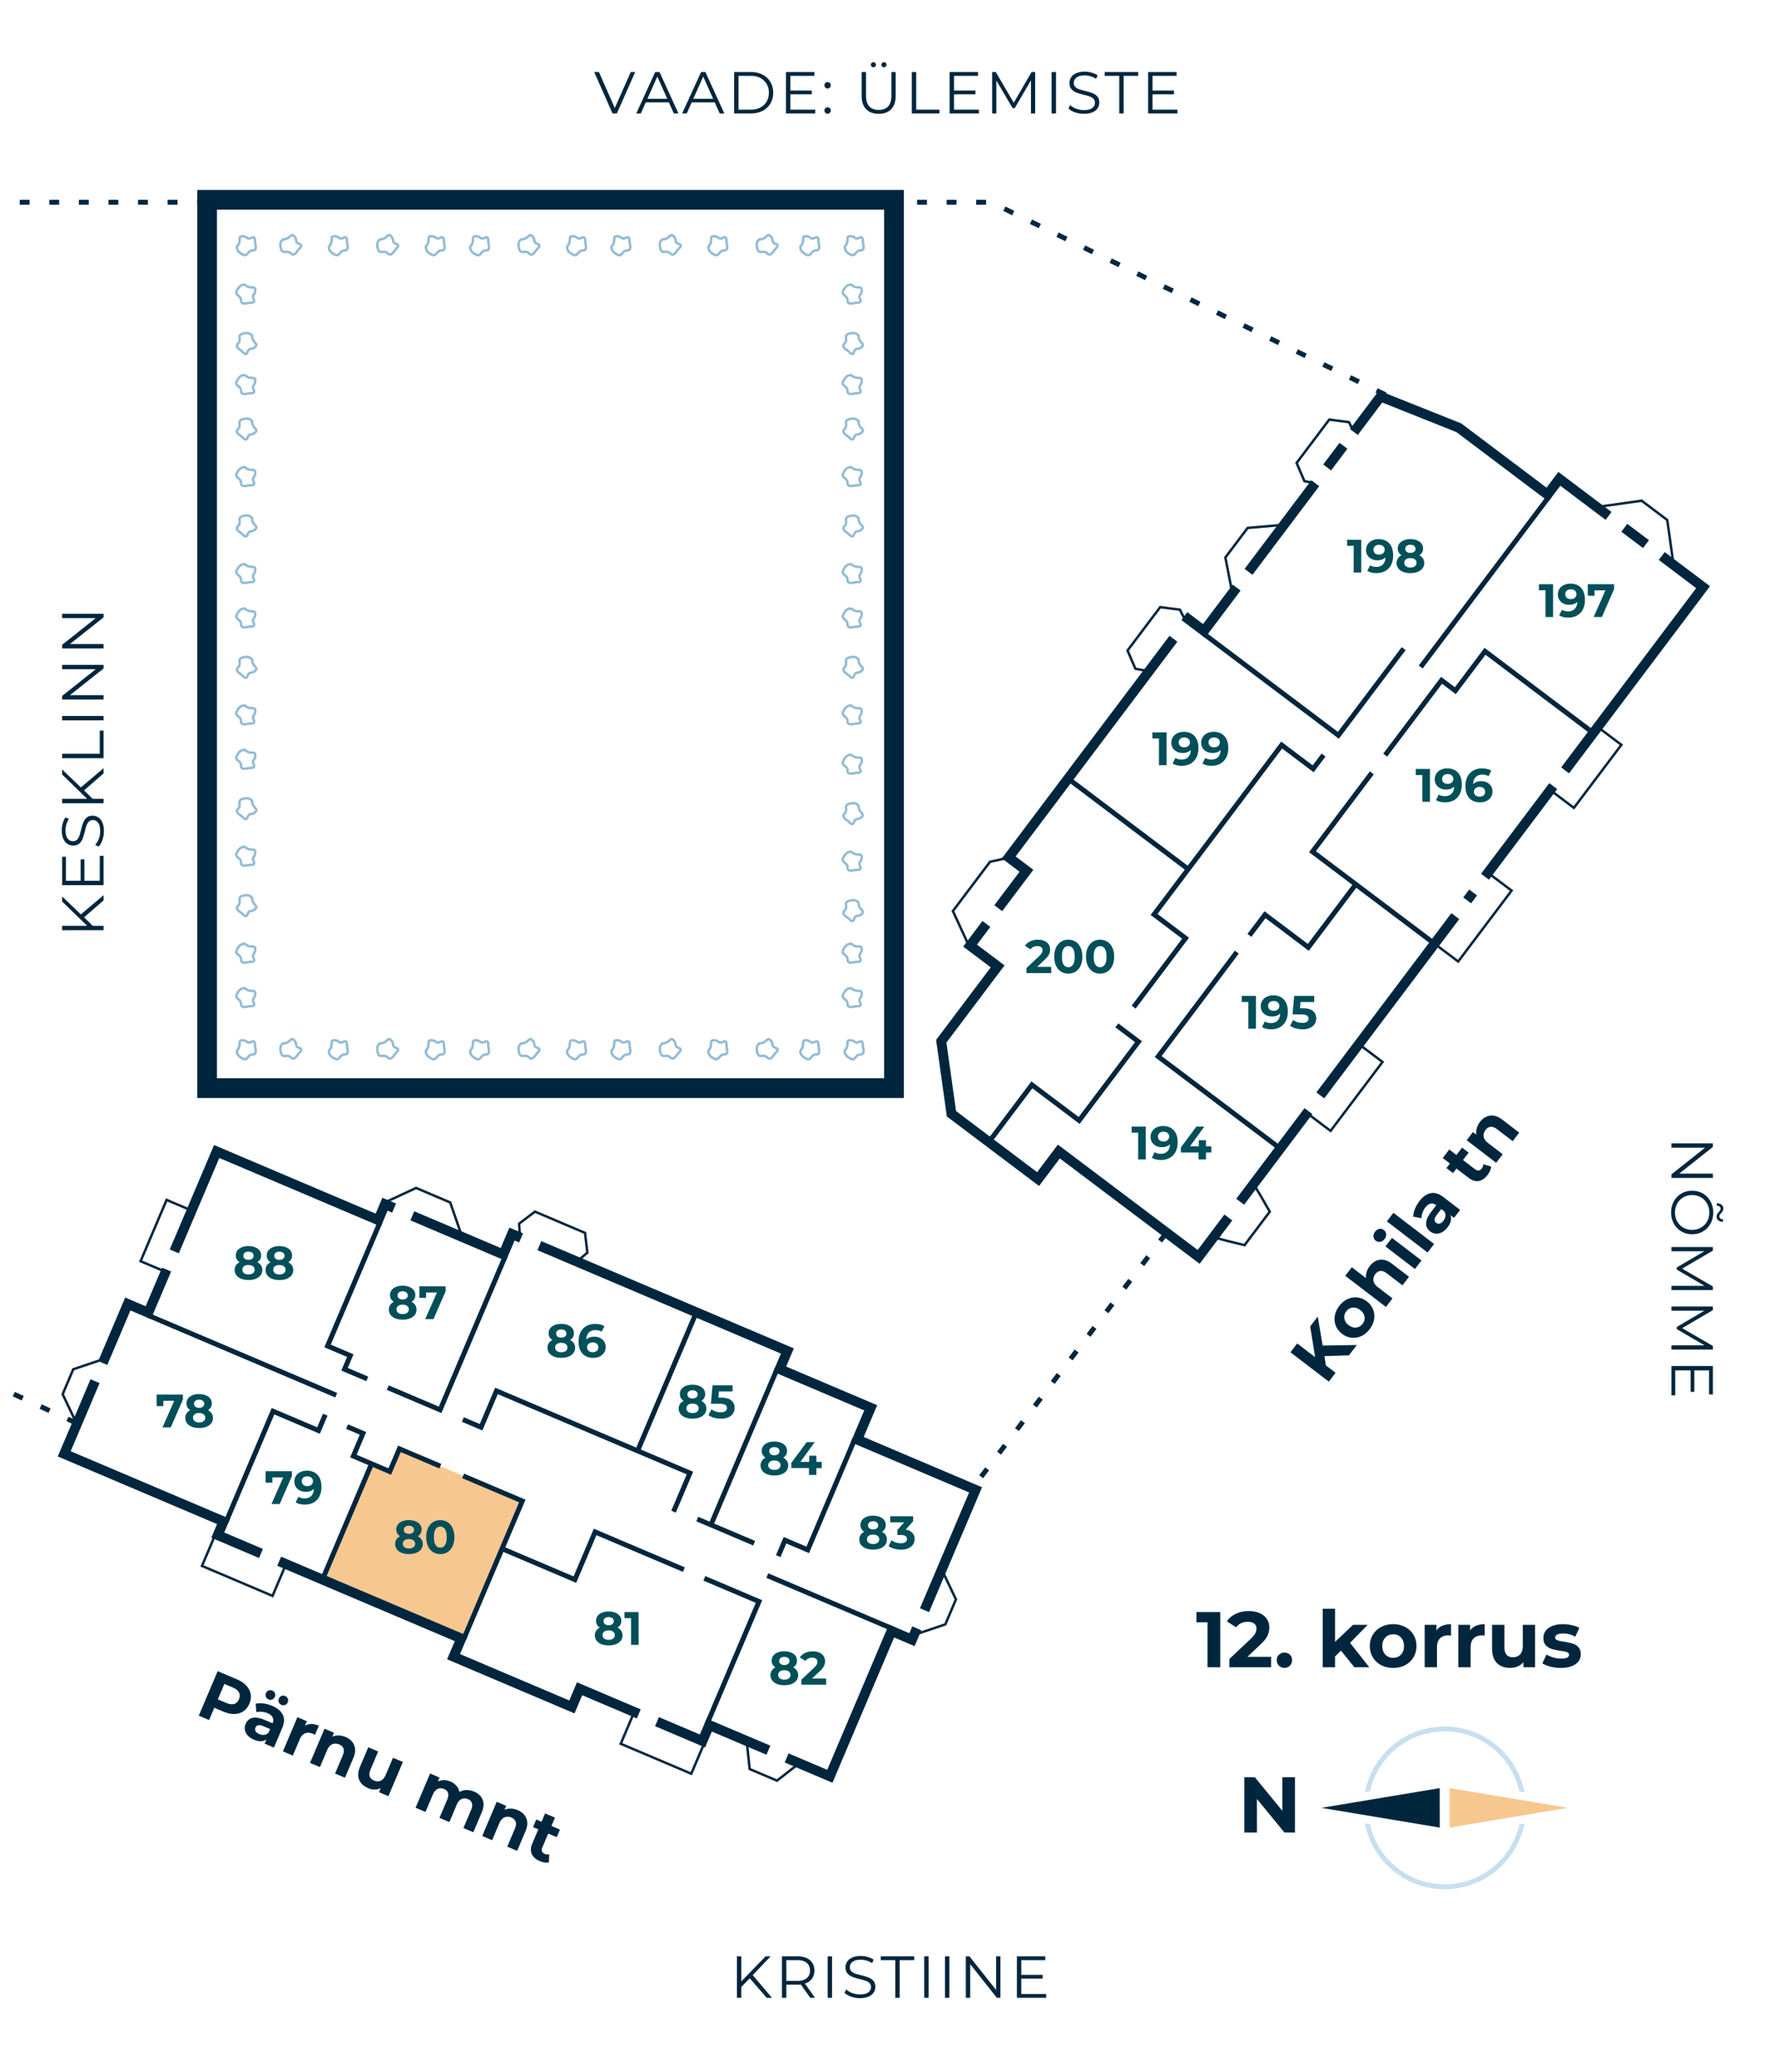
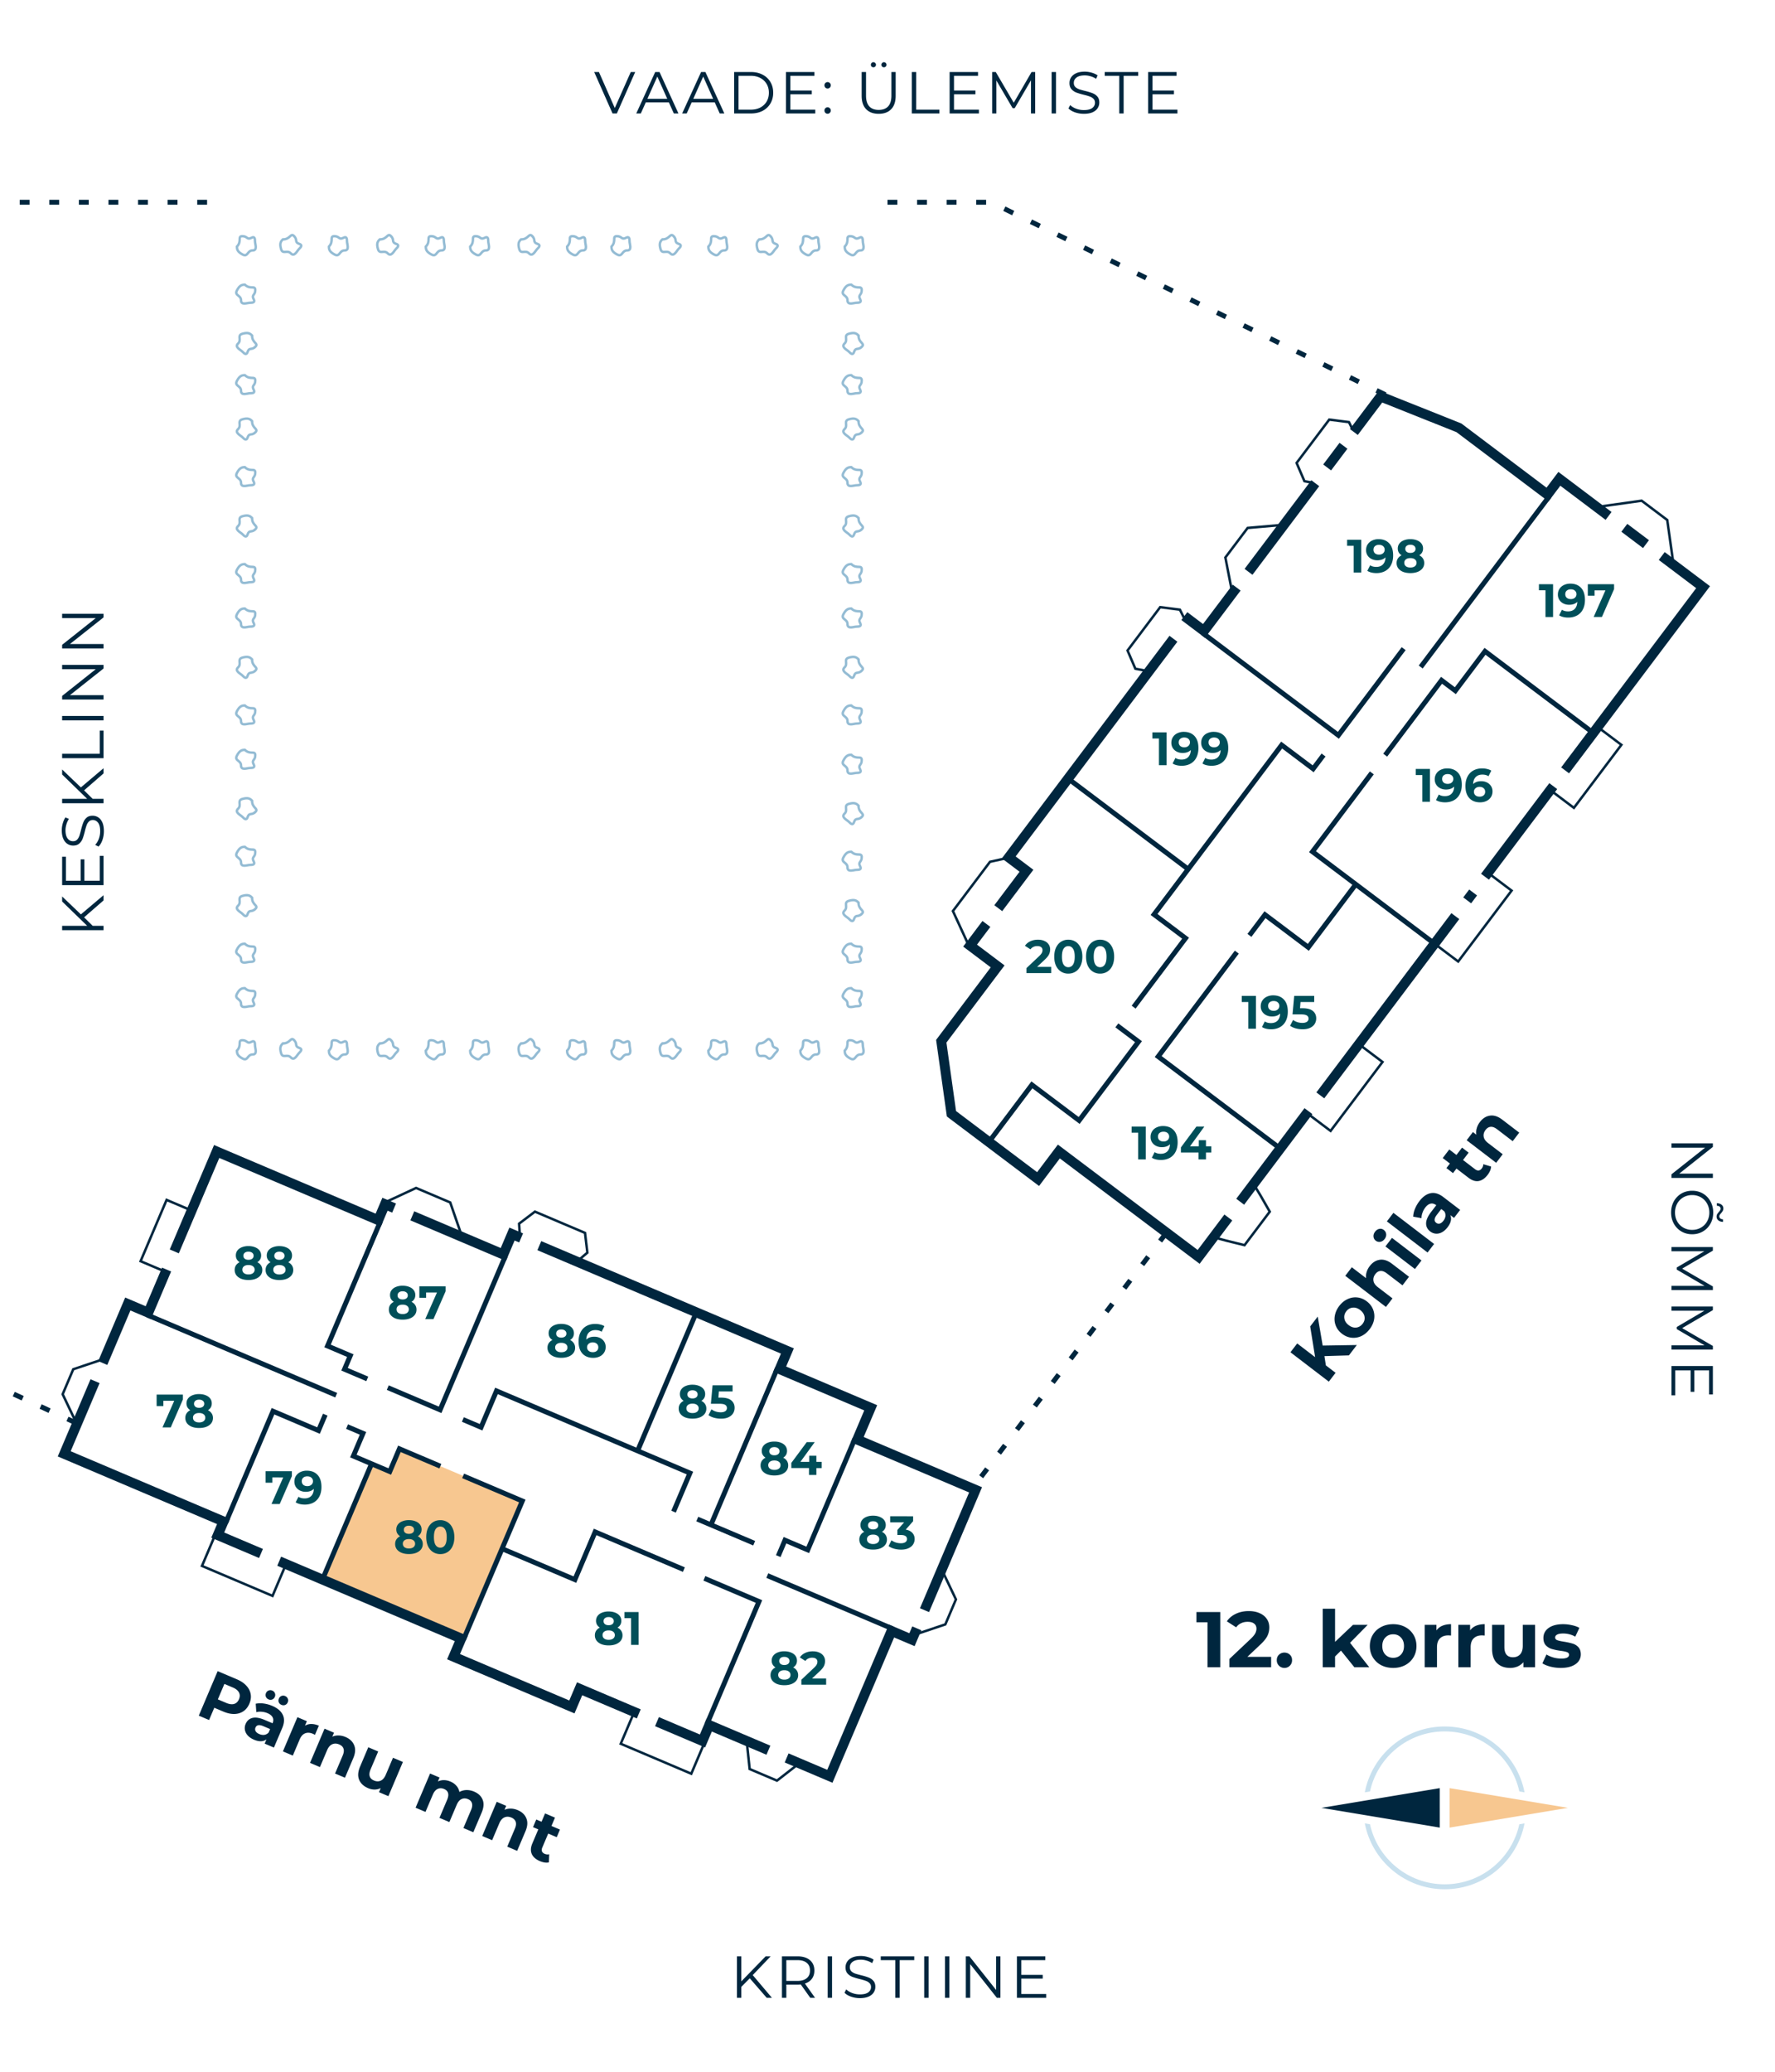
<svg xmlns="http://www.w3.org/2000/svg" width="360" height="420" fill="none" viewBox="0 0 360 420">
  <g clip-path="url(#clip0)">
-     <path fill="#00263E" d="M42 40.501v-2h-2v2h2zm139.316 0h2v-2h-2v2zm0 180.091v2h2v-2h-2zm-139.316 0h-2v2h2v-2zm0-178.091h139.316v-4H42v4zm137.316-2v180.091h4V40.501h-4zm2 178.091H42v4h139.316v-4zm-137.316 2V40.501h-4v180.091h4zM260.079 360.301v6.8l-5.568-6.8h-2.144v11.2h2.56v-6.8l5.584 6.8h2.128v-11.2h-2.56z" />
    <path fill="#F7C790" fill-rule="evenodd" d="M317.999 366.501l-24.003 4v-8l24.003 4z" clip-rule="evenodd" />
    <path fill="#00263E" fill-rule="evenodd" d="M268 366.5l23.999-4 .001 8-24-4z" clip-rule="evenodd" />
    <path fill="#C8E0EE" fill-rule="evenodd" d="M276.801 369.641c1.467 7.61 8.163 13.359 16.201 13.359 8.039 0 14.735-5.749 16.202-13.359l-1.06.187C306.621 376.789 300.42 382 293.002 382c-7.418 0-13.619-5.211-15.142-12.172l-1.059-.187zm1.059-6.469l-1.059.187c1.467-7.61 8.163-13.359 16.201-13.359 8.039 0 14.735 5.749 16.202 13.359l-1.06-.187C306.621 356.211 300.42 351 293.002 351c-7.418 0-13.619 5.211-15.142 12.172z" clip-rule="evenodd" />
    <path fill="#00263E" d="M48.05 340.443c.8.339 1.434.766 1.905 1.28.48.518.775 1.09.885 1.714.11.625.023 1.272-.262 1.943-.28.661-.686 1.174-1.215 1.537-.526.355-1.142.539-1.847.554-.694.01-1.44-.155-2.24-.494l-1.816-.771-1.056 2.487-2.088-.886 3.83-9.021 3.904 1.657zm-2.167 4.784c.627.266 1.16.335 1.6.207.443-.136.77-.453.982-.952.215-.506.216-.962.002-1.367-.21-.414-.628-.754-1.255-1.02l-1.701-.722-1.33 3.132 1.702.722zm9.325.597c1.074.455 1.789 1.063 2.146 1.823.36.751.322 1.642-.116 2.673l-1.68 3.957-1.88-.799.366-.863c-.652.484-1.493.507-2.524.069-.533-.226-.958-.513-1.277-.861-.31-.345-.5-.72-.572-1.125a2.113 2.113 0 01.15-1.214c.274-.644.73-1.049 1.367-1.214.647-.162 1.477-.028 2.49.403l1.599.678c.186-.438.195-.83.027-1.175-.164-.353-.513-.643-1.045-.869a3.74 3.74 0 00-1.172-.285 3.03 3.03 0 00-1.1.081l-.125-1.711a4.746 4.746 0 011.616-.044c.595.08 1.171.239 1.73.476zm-2.611 5.72c.344.146.681.198 1.013.157.336-.05.625-.207.868-.468l.301-.709-1.379-.585c-.825-.351-1.352-.255-1.582.286a.812.812 0 00.034.745c.144.233.393.425.745.574zm1.876-7.036a.975.975 0 01-.54-.518.95.95 0 01.016-.754.902.902 0 01.526-.522.947.947 0 01.753.016.902.902 0 01.522.525c.103.237.1.484-.01.741a.95.95 0 01-.531.535.926.926 0 01-.736-.023zm2.604 1.105a.975.975 0 01-.54-.518.978.978 0 01.028-.749.93.93 0 01.513-.527.947.947 0 01.753.016.947.947 0 01.535.531c.103.236.1.483-.01.741a.95.95 0 01-.531.535.975.975 0 01-.748-.029zm4.776 4.233a2.43 2.43 0 011.29-.35c.485.003.994.118 1.526.344l-.787 1.856a8.24 8.24 0 00-.44-.218c-.576-.244-1.097-.272-1.562-.084-.461.179-.829.591-1.102 1.235l-1.39 3.273-2.01-.853 2.943-6.933 1.92.815-.388.915zm8.226 2.29c.859.365 1.441.916 1.746 1.654.314.742.256 1.619-.174 2.633l-1.685 3.969-2.01-.853 1.553-3.66c.233-.55.286-1.009.159-1.378-.124-.377-.414-.662-.87-.855-.506-.215-.977-.228-1.413-.037-.432.181-.78.581-1.042 1.2l-1.455 3.428-2.01-.853 2.943-6.934 1.92.815-.345.812a2.83 2.83 0 011.277-.249c.465.005.933.107 1.406.308zm11.637 5.061l-2.943 6.934-1.907-.81.35-.825a2.96 2.96 0 01-1.25.291 3.34 3.34 0 01-1.296-.276c-.911-.387-1.522-.955-1.832-1.706-.31-.75-.246-1.64.191-2.671l1.663-3.918 2.01.853-1.536 3.622c-.474 1.117-.243 1.874.693 2.271.481.204.934.214 1.357.029.427-.194.772-.6 1.034-1.219l1.455-3.428 2.01.853zm14.435 6.006c.868.368 1.446.918 1.734 1.648.3.726.233 1.6-.2 2.623l-1.686 3.969-2.01-.854 1.553-3.659c.234-.55.291-1.008.172-1.372-.106-.37-.37-.644-.791-.823-.473-.201-.912-.205-1.318-.012-.403.184-.732.577-.987 1.178l-1.477 3.48-2.01-.854 1.553-3.66c.463-1.091.257-1.822-.62-2.194-.464-.197-.899-.199-1.305-.007-.403.184-.731.577-.987 1.178l-1.477 3.48-2.01-.854 2.943-6.933 1.92.815-.339.799c.382-.183.79-.273 1.225-.271.444.006.89.104 1.336.294.49.207.89.494 1.201.859.315.357.515.771.598 1.243a3.094 3.094 0 011.426-.384 3.743 3.743 0 011.556.311zm8.851 3.757c.859.365 1.441.916 1.747 1.654.314.742.255 1.619-.175 2.633l-1.685 3.969-2.01-.853 1.553-3.66c.234-.55.287-1.009.159-1.377-.124-.377-.413-.663-.869-.856-.507-.215-.978-.228-1.413-.037-.432.181-.78.582-1.042 1.2l-1.455 3.428-2.01-.853 2.942-6.934 1.92.816-.344.811a2.83 2.83 0 011.277-.249c.464.005.933.108 1.405.308zm6.324 10.593c-.26.062-.552.07-.877.023a4.113 4.113 0 01-.946-.28c-.825-.35-1.376-.832-1.652-1.446-.268-.611-.229-1.324.117-2.14l1.209-2.848-1.069-.454.656-1.547 1.07.454.716-1.688 2.011.853-.717 1.689 1.727.733-.656 1.546-1.727-.733-1.198 2.822c-.124.292-.148.551-.071.776.089.221.271.389.546.506.318.135.625.164.921.087l-.06 1.647zM268.618 274.922l.291 1.879 1.968 1.506-1.37 1.79-7.783-5.955 1.369-1.79 3.636 2.782-.999-6.229 1.531-2.001 1.003 5.878 6.925-.113-1.607 2.102-4.964.151zm9.168-5.463c-.482.63-1.046 1.098-1.691 1.404a3.756 3.756 0 01-1.994.325c-.682-.075-1.32-.34-1.913-.794-.593-.453-1.016-1-1.267-1.639a3.657 3.657 0 01-.197-2.001c.119-.708.42-1.377.902-2.007.482-.63 1.046-1.092 1.693-1.384.639-.298 1.3-.41 1.983-.334.682.076 1.32.34 1.913.794.593.453 1.015 1 1.267 1.639a3.76 3.76 0 01.208 2.009c-.121.696-.422 1.358-.904 1.988zm-1.424-1.089c.341-.444.47-.921.389-1.429-.082-.522-.376-.976-.88-1.361-.504-.386-1.015-.548-1.533-.485-.519.049-.949.296-1.289.741-.34.444-.469.928-.386 1.449.075.516.365.967.869 1.353.504.385 1.018.55 1.544.493.517-.062.946-.316 1.286-.761zm1.442-11.699c.567-.741 1.245-1.168 2.036-1.28.797-.119 1.632.156 2.507.825l3.425 2.62-1.327 1.734-3.158-2.415c-.475-.363-.906-.529-1.295-.497-.396.026-.744.236-1.045.628-.334.438-.464.891-.388 1.36.069.464.37.9.903 1.308l2.958 2.263-1.327 1.735-8.25-6.312 1.327-1.735 2.891 2.212a2.829 2.829 0 01.115-1.234c.123-.422.333-.827.628-1.212zm3.188-3.984l1.327-1.735 5.982 4.577-1.327 1.734-5.982-4.576zm-.17-1.505c-.244.319-.535.507-.874.565a1.133 1.133 0 01-.919-.227 1.133 1.133 0 01-.459-.827c-.033-.342.073-.673.317-.991.244-.319.531-.51.862-.575.331-.064.63.006.897.211.289.221.454.505.493.853.032.342-.073.672-.317.991zm.46-3.575l1.327-1.734 8.251 6.311-1.327 1.735-8.251-6.312zm6.584-4.09c.709-.927 1.476-1.468 2.301-1.624.817-.163 1.67.097 2.56.777l3.414 2.612-1.242 1.623-.745-.57c.306.752.119 1.572-.561 2.462-.352.459-.736.8-1.153 1.022-.41.214-.821.306-1.231.274a2.113 2.113 0 01-1.139-.448c-.556-.425-.834-.967-.835-1.626.004-.667.341-1.437 1.01-2.312l1.055-1.379c-.378-.289-.755-.395-1.131-.319-.384.071-.751.337-1.103.796a3.755 3.755 0 00-.567 1.065 3.036 3.036 0 00-.195 1.084l-1.688-.304a4.715 4.715 0 01.359-1.576 6.734 6.734 0 01.891-1.557zm4.891 3.953a1.95 1.95 0 00.404-.943 1.453 1.453 0 00-.238-.957l-.611-.468-.91 1.19c-.545.712-.584 1.246-.117 1.603a.81.81 0 00.73.153c.262-.082.509-.274.742-.578zm9.656-10.987a2.308 2.308 0 01-.196.855 4.09 4.09 0 01-.506.846c-.544.712-1.149 1.125-1.812 1.24-.658.108-1.34-.108-2.044-.646l-2.457-1.88-.706.923-1.335-1.021.706-.923-1.456-1.114 1.327-1.735 1.456 1.114 1.14-1.49 1.335 1.021-1.14 1.49 2.435 1.863c.252.193.497.28.734.262.235-.032.444-.166.625-.403.21-.274.315-.565.314-.871l1.58.469zm-2.255-9.033c.567-.741 1.246-1.168 2.036-1.28.797-.119 1.632.156 2.507.825l3.425 2.62-1.327 1.734-3.158-2.415c-.475-.363-.906-.529-1.295-.497-.396.026-.744.235-1.045.628-.334.438-.464.891-.388 1.36.069.464.37.9.903 1.308l2.958 2.263-1.327 1.734-5.982-4.576 1.267-1.657.701.536a2.82 2.82 0 01.077-1.298c.12-.449.336-.877.648-1.285zM128.828 14.6l-3.72 8.4h-.876l-3.72-8.4h.96l3.216 7.296 3.24-7.296h.9zm6.829 6.156h-4.68L129.969 23h-.924l3.84-8.4h.876l3.84 8.4h-.936l-1.008-2.244zm-.324-.72l-2.016-4.512-2.016 4.512h4.032zm9.631.72h-4.68L139.276 23h-.924l3.84-8.4h.876l3.84 8.4h-.936l-1.008-2.244zm-.324-.72l-2.016-4.512-2.016 4.512h4.032zm4.258-5.436h3.42c.888 0 1.672.18 2.352.54.68.352 1.208.848 1.584 1.488.376.632.564 1.356.564 2.172 0 .816-.188 1.544-.564 2.184a3.95 3.95 0 01-1.584 1.488c-.68.352-1.464.528-2.352.528h-3.42v-8.4zm3.372 7.632c.736 0 1.38-.144 1.932-.432.552-.296.98-.7 1.284-1.212.304-.52.456-1.116.456-1.788 0-.672-.152-1.264-.456-1.776a3.13 3.13 0 00-1.284-1.212c-.552-.296-1.196-.444-1.932-.444h-2.484v6.864h2.484zm13.082 0V23h-5.94v-8.4h5.76v.768H160.3v2.988h4.344v.756H160.3v3.12h5.052zm2.497-4.284a.623.623 0 01-.456-.192.66.66 0 01-.18-.468c0-.184.06-.336.18-.456a.623.623 0 01.456-.192c.176 0 .328.064.456.192.128.12.192.272.192.456s-.064.34-.192.468a.623.623 0 01-.456.192zm0 5.112a.623.623 0 01-.456-.192.66.66 0 01-.18-.468c0-.184.06-.336.18-.456a.623.623 0 01.456-.192c.176 0 .328.064.456.192.128.12.192.272.192.456s-.064.34-.192.468a.623.623 0 01-.456.192zm10.364.012c-1.088 0-1.936-.312-2.544-.936-.608-.624-.912-1.532-.912-2.724V14.6h.888v4.776c0 .976.22 1.704.66 2.184.44.48 1.076.72 1.908.72.84 0 1.48-.24 1.92-.72.44-.48.66-1.208.66-2.184V14.6h.864v4.812c0 1.192-.304 2.1-.912 2.724-.6.624-1.444.936-2.532.936zm-1.068-9.432a.53.53 0 01-.372-.144.503.503 0 01-.144-.372c0-.144.048-.264.144-.36a.508.508 0 01.732 0 .47.47 0 01.156.36.508.508 0 01-.156.372.488.488 0 01-.36.144zm2.136 0a.53.53 0 01-.372-.144.53.53 0 01-.144-.372.47.47 0 01.156-.36.495.495 0 01.72 0 .47.47 0 01.156.36.483.483 0 01-.156.372.488.488 0 01-.36.144zm5.652.96h.888v7.632h4.704V23h-5.592v-8.4zm13.606 7.632V23h-5.94v-8.4h5.76v.768h-4.872v2.988h4.344v.756h-4.344v3.12h5.052zm11.412-7.632V23h-.852v-6.72l-3.3 5.652h-.42l-3.3-5.616V23h-.852v-8.4h.732l3.648 6.228 3.612-6.228h.732zm3.337 0h.888V23h-.888v-8.4zm6.537 8.472c-.624 0-1.224-.1-1.8-.3-.568-.2-1.008-.464-1.32-.792l.348-.684c.304.304.708.552 1.212.744a4.514 4.514 0 001.56.276c.752 0 1.316-.136 1.692-.408.376-.28.564-.64.564-1.08 0-.336-.104-.604-.312-.804-.2-.2-.448-.352-.744-.456a10.97 10.97 0 00-1.236-.36 13.999 13.999 0 01-1.512-.456c-.376-.152-.7-.38-.972-.684-.264-.304-.396-.716-.396-1.236 0-.424.112-.808.336-1.152.224-.352.568-.632 1.032-.84.464-.208 1.04-.312 1.728-.312.48 0 .948.068 1.404.204.464.128.864.308 1.2.54l-.3.708a3.997 3.997 0 00-1.128-.516 4.08 4.08 0 00-1.176-.18c-.736 0-1.292.144-1.668.432-.368.28-.552.644-.552 1.092 0 .336.1.608.3.816.208.2.464.356.768.468.312.104.728.22 1.248.348.616.152 1.112.304 1.488.456.384.144.708.368.972.672.264.296.396.7.396 1.212 0 .424-.116.812-.348 1.164-.224.344-.572.62-1.044.828-.472.2-1.052.3-1.74.3zm7.181-7.704h-2.952V14.6h6.792v.768h-2.952V23h-.888v-7.632zm11.799 6.864V23h-5.94v-8.4h5.76v.768h-4.872v2.988h4.344v.756h-4.344v3.12h5.052zM152.066 401.052l-1.716 1.74V405h-.888v-8.4h.888v5.076l4.932-5.076h1.02l-3.636 3.804 3.888 4.596h-1.056l-3.432-3.948zM164.329 405l-1.92-2.7c-.216.024-.44.036-.672.036h-2.256V405h-.888v-8.4h3.144c1.072 0 1.912.256 2.52.768.608.512.912 1.216.912 2.112 0 .656-.168 1.212-.504 1.668-.328.448-.8.772-1.416.972l2.052 2.88h-.972zm-2.616-3.42c.832 0 1.468-.184 1.908-.552.44-.368.66-.884.66-1.548 0-.68-.22-1.2-.66-1.56-.44-.368-1.076-.552-1.908-.552h-2.232v4.212h2.232zm6.152-4.98h.888v8.4h-.888v-8.4zm6.537 8.472c-.624 0-1.224-.1-1.8-.3-.568-.2-1.008-.464-1.32-.792l.348-.684c.304.304.708.552 1.212.744a4.514 4.514 0 001.56.276c.752 0 1.316-.136 1.692-.408.376-.28.564-.64.564-1.08 0-.336-.104-.604-.312-.804-.2-.2-.448-.352-.744-.456a10.97 10.97 0 00-1.236-.36 13.999 13.999 0 01-1.512-.456c-.376-.152-.7-.38-.972-.684-.264-.304-.396-.716-.396-1.236 0-.424.112-.808.336-1.152.224-.352.568-.632 1.032-.84.464-.208 1.04-.312 1.728-.312.48 0 .948.068 1.404.204.464.128.864.308 1.2.54l-.3.708a3.997 3.997 0 00-1.128-.516 4.08 4.08 0 00-1.176-.18c-.736 0-1.292.144-1.668.432-.368.28-.552.644-.552 1.092 0 .336.1.608.3.816.208.2.464.356.768.468.312.104.728.22 1.248.348.616.152 1.112.304 1.488.456.384.144.708.368.972.672.264.296.396.7.396 1.212 0 .424-.116.812-.348 1.164-.224.344-.572.62-1.044.828-.472.2-1.052.3-1.74.3zm7.182-7.704h-2.952v-.768h6.792v.768h-2.952V405h-.888v-7.632zm5.859-.768h.888v8.4h-.888v-8.4zm4.221 0h.888v8.4h-.888v-8.4zm11.241 0v8.4h-.732l-5.4-6.816V405h-.888v-8.4h.732l5.412 6.816V396.6h.876zm9.282 7.632V405h-5.94v-8.4h5.76v.768h-4.872v2.988h4.344v.756h-4.344v3.12h5.052zM17.052 185.97l1.74 1.716H21v.888h-8.4v-.888h5.076l-5.076-4.932v-1.02l3.804 3.636L21 181.482v1.056l-3.948 3.432zm3.18-12.467H21v5.94h-8.4v-5.76h.768v4.872h2.988v-4.344h.756v4.344h3.12v-5.052zm.84-5.004c0 .624-.1 1.224-.3 1.8-.2.568-.464 1.008-.792 1.32l-.684-.348c.304-.304.552-.708.744-1.212a4.514 4.514 0 00.276-1.56c0-.752-.136-1.316-.408-1.692-.28-.376-.64-.564-1.08-.564-.336 0-.604.104-.804.312-.2.2-.352.448-.456.744a10.97 10.97 0 00-.36 1.236c-.16.632-.312 1.136-.456 1.512-.152.376-.38.7-.684.972-.304.264-.716.396-1.236.396-.424 0-.808-.112-1.152-.336-.352-.224-.632-.568-.84-1.032-.208-.464-.312-1.04-.312-1.728 0-.48.068-.948.204-1.404.128-.464.308-.864.54-1.2l.708.3a3.997 3.997 0 00-.516 1.128c-.12.4-.18.792-.18 1.176 0 .736.144 1.292.432 1.668.28.368.644.552 1.092.552.336 0 .608-.1.816-.3.2-.208.356-.464.468-.768.104-.312.22-.728.348-1.248.152-.616.304-1.112.456-1.488.144-.384.368-.708.672-.972.296-.264.7-.396 1.212-.396.424 0 .812.116 1.164.348.344.224.62.572.828 1.044.2.472.3 1.052.3 1.74zm-4.02-8.271l1.74 1.716H21v.888h-8.4v-.888h5.076l-5.076-4.932v-1.02l3.804 3.636L21 155.74v1.056l-3.948 3.432zm-4.452-6.527v-.888h7.632v-4.704H21v5.592h-8.4zm0-7.666v-.888H21v.888h-8.4zm0-11.241H21v.732l-6.816 5.4H21v.888h-8.4v-.732l6.816-5.412H12.6v-.876zm0-10.362H21v.732l-6.816 5.4H21v.888h-8.4v-.732l6.816-5.412H12.6v-.876zM347.4 238.799H339v-.732l6.816-5.4H339v-.888h8.4v.732l-6.816 5.412h6.816v.876zm-8.472 7.014c0-.832.184-1.588.552-2.268.376-.672.888-1.2 1.536-1.584.648-.376 1.376-.564 2.184-.564.808 0 1.536.188 2.184.564a4.087 4.087 0 011.524 1.584c.376.68.564 1.436.564 2.268 0 .832-.184 1.58-.552 2.244-.368.672-.88 1.2-1.536 1.584-.648.384-1.376.576-2.184.576-.808 0-1.54-.192-2.196-.576a4.087 4.087 0 01-1.524-1.584c-.368-.664-.552-1.412-.552-2.244zm.792 0c0 .664.148 1.264.444 1.8.304.536.72.956 1.248 1.26a3.56 3.56 0 001.788.456c.656 0 1.248-.152 1.776-.456a3.203 3.203 0 001.248-1.26 3.584 3.584 0 00.456-1.8 3.65 3.65 0 00-.456-1.812 3.287 3.287 0 00-1.248-1.272 3.495 3.495 0 00-1.776-.456 3.56 3.56 0 00-1.788.456 3.4 3.4 0 00-1.248 1.272 3.729 3.729 0 00-.444 1.812zm8.436.816c0-.184.04-.348.12-.492.088-.144.208-.3.36-.468.12-.144.204-.26.252-.348a.45.45 0 00.084-.264.547.547 0 00-.204-.444c-.136-.112-.324-.172-.564-.18v-.516c.4.016.72.12.96.312s.36.448.36.768a.93.93 0 01-.12.48c-.08.144-.2.308-.36.492a2.82 2.82 0 00-.252.324.548.548 0 00.108.708c.136.112.32.176.552.192v.516c-.392-.016-.708-.12-.948-.312a.946.946 0 01-.348-.768zm-.756 14.902H339v-.852h6.72l-5.652-3.3v-.42l5.616-3.3H339v-.852h8.4v.732l-6.228 3.648 6.228 3.612v.732zm0 12.061H339v-.852h6.72l-5.652-3.3v-.42l5.616-3.3H339v-.852h8.4v.732l-6.228 3.648 6.228 3.612v.732zm-7.632 9.277H339v-5.94h8.4v5.76h-.768v-4.872h-2.988v4.344h-.756v-4.344h-3.12v5.052zM247.491 326.8V338h-2.592v-9.12h-2.24v-2.08h4.832zm10.314 9.088V338h-8.465v-1.68l4.321-4.08c.458-.437.768-.811.928-1.12.16-.32.24-.635.24-.944 0-.448-.155-.789-.464-1.024-.299-.245-.742-.368-1.329-.368-.49 0-.933.096-1.327.288a2.472 2.472 0 00-.992.832l-1.888-1.216c.437-.651 1.04-1.157 1.808-1.52.768-.373 1.648-.56 2.64-.56.832 0 1.557.139 2.176.416.629.267 1.114.651 1.456 1.152.352.491.528 1.072.528 1.744 0 .608-.128 1.179-.384 1.712-.256.533-.752 1.141-1.488 1.824l-2.576 2.432h4.816zm2.697 2.24a1.5 1.5 0 01-1.104-.448 1.523 1.523 0 01-.448-1.12c0-.459.15-.827.448-1.104a1.53 1.53 0 011.104-.432c.438 0 .806.144 1.104.432.299.277.448.645.448 1.104 0 .448-.149.821-.448 1.12a1.497 1.497 0 01-1.104.448zm11.471-3.504l-1.2 1.184V338h-2.496v-11.872h2.496v6.72l3.648-3.456h2.976l-3.584 3.648 3.904 4.96h-3.024l-2.72-3.376zm10.588 3.504c-.907 0-1.723-.187-2.448-.56a4.288 4.288 0 01-1.68-1.584c-.406-.672-.608-1.435-.608-2.288 0-.853.202-1.616.608-2.288a4.173 4.173 0 011.68-1.568c.725-.384 1.541-.576 2.448-.576.906 0 1.717.192 2.432.576a4.186 4.186 0 011.68 1.568c.405.672.608 1.435.608 2.288 0 .853-.203 1.616-.608 2.288a4.301 4.301 0 01-1.68 1.584c-.715.373-1.526.56-2.432.56zm0-2.048c.64 0 1.162-.213 1.568-.64.416-.437.624-1.019.624-1.744 0-.725-.208-1.301-.624-1.728-.406-.437-.928-.656-1.568-.656s-1.168.219-1.584.656c-.416.427-.624 1.003-.624 1.728 0 .725.208 1.307.624 1.744.416.427.944.64 1.584.64zm8.772-5.552a2.784 2.784 0 011.2-.944c.512-.213 1.099-.32 1.76-.32v2.304a9.276 9.276 0 00-.56-.032c-.715 0-1.275.203-1.68.608-.405.395-.608.992-.608 1.792V338h-2.496v-8.608h2.384v1.136zm6.828 0a2.784 2.784 0 011.2-.944c.512-.213 1.099-.32 1.76-.32v2.304a9.276 9.276 0 00-.56-.032c-.715 0-1.275.203-1.68.608-.405.395-.608.992-.608 1.792V338h-2.496v-8.608h2.384v1.136zm13.179-1.136V338h-2.368v-1.024a3.415 3.415 0 01-1.184.864 3.817 3.817 0 01-1.488.288c-1.131 0-2.027-.325-2.688-.976-.662-.651-.992-1.616-.992-2.896v-4.864h2.496v4.496c0 1.387.581 2.08 1.744 2.08.597 0 1.077-.192 1.44-.576.362-.395.544-.976.544-1.744v-4.256h2.496zm5.208 8.736a8.593 8.593 0 01-2.096-.256c-.683-.181-1.227-.405-1.632-.672l.832-1.792c.384.245.848.448 1.392.608a6.04 6.04 0 001.6.224c1.056 0 1.584-.261 1.584-.784 0-.245-.144-.421-.432-.528-.288-.107-.731-.197-1.328-.272a12.822 12.822 0 01-1.744-.368 2.761 2.761 0 01-1.2-.736c-.331-.352-.496-.853-.496-1.504 0-.544.155-1.024.464-1.44.32-.427.779-.757 1.376-.992.608-.235 1.323-.352 2.144-.352a7.95 7.95 0 011.808.208c.608.128 1.109.309 1.504.544l-.832 1.776a4.963 4.963 0 00-2.48-.64c-.533 0-.933.075-1.2.224-.267.149-.4.341-.4.576 0 .267.144.453.432.56.288.107.747.208 1.376.304.704.117 1.28.245 1.728.384.448.128.837.368 1.168.72.331.352.496.843.496 1.472 0 .533-.16 1.008-.48 1.424-.32.416-.789.741-1.408.976-.608.224-1.333.336-2.176.336z" />
    <path stroke="#00263E" stroke-dasharray="2 4" d="M180 41h21l83 40.5M236.5 250L197 302M15.5 288.5L-18 273m-2-232h64" />
    <path stroke="#94BCD4" stroke-width=".5" d="M49.166 47.883c-1.073 0-.038 1-1.111 2.11 0 .556.094 1.057 1.166 1.612 1.073.555.928-.833 2-.833 1.073 0 .5-1.278.5-1.834 0-.555-.08-1.071-.694-.743-.972.519-.788-.312-1.861-.312zM49.166 210.883c-1.073 0-.038 1-1.111 2.111 0 .555.094 1.056 1.166 1.611 1.073.555.928-.833 2-.833 1.073 0 .5-1.278.5-1.834 0-.555-.08-1.071-.694-.743-.972.519-.788-.312-1.861-.312zM59.665 210.885c-.738-.779-.752.661-2.296.647-.403.382-.701.795-.365 1.955.335 1.16 1.242.099 1.98.877.74.778 1.272-.517 1.675-.899.402-.382.722-.795.06-1.016-1.045-.348-.315-.786-1.054-1.564zM59.665 47.885c-.738-.779-.752.66-2.296.647-.403.382-.701.795-.365 1.955.335 1.16 1.242.099 1.98.877.74.778 1.272-.517 1.675-.9.402-.381.722-.794.06-1.015-1.045-.348-.315-.786-1.054-1.564zM67.82 210.883c-1.073 0-.038 1-1.111 2.111 0 .555.094 1.056 1.167 1.611 1.072.555.927-.833 2-.833 1.072 0 .5-1.278.5-1.834 0-.555-.08-1.071-.695-.743-.972.519-.788-.312-1.86-.312zM79.32 210.885c-.739-.779-.753.661-2.297.647-.402.382-.7.795-.365 1.955.335 1.16 1.242.099 1.981.877.738.778 1.271-.517 1.674-.899s.723-.795.061-1.016c-1.045-.348-.316-.786-1.054-1.564zM67.82 47.883c-1.073 0-.038 1-1.111 2.11 0 .556.094 1.057 1.167 1.612 1.072.555.927-.833 2-.833 1.072 0 .5-1.278.5-1.834 0-.555-.08-1.071-.695-.743-.972.519-.788-.312-1.86-.312zM87.474 210.883c-1.072 0-.038 1-1.11 2.111 0 .555.093 1.056 1.166 1.611 1.073.555.927-.833 2-.833s.5-1.278.5-1.834c0-.555-.08-1.071-.695-.743-.972.519-.788-.312-1.86-.312zM96.474 210.883c-1.072 0-.038 1-1.11 2.111 0 .555.093 1.056 1.166 1.611 1.073.555.927-.833 2-.833s.5-1.278.5-1.834c0-.555-.08-1.071-.695-.743-.972.519-.788-.312-1.86-.312zM79.32 47.885c-.739-.779-.753.66-2.297.647-.402.382-.7.795-.365 1.955.335 1.16 1.242.099 1.981.877.738.778 1.271-.517 1.674-.9.403-.381.723-.794.061-1.015-1.045-.348-.316-.786-1.054-1.564zM107.974 210.885c-.739-.779-.752.661-2.296.647-.403.382-.702.795-.366 1.955.336 1.16 1.243.099 1.981.877.739.778 1.272-.517 1.674-.899.403-.382.723-.795.062-1.016-1.046-.348-.317-.786-1.055-1.564zM116.129 210.883c-1.073 0-.039 1-1.111 2.111 0 .555.093 1.056 1.166 1.611 1.073.555.927-.833 2-.833s.5-1.278.5-1.834c0-.555-.079-1.071-.694-.743-.972.519-.789-.312-1.861-.312zM87.474 47.883c-1.072 0-.038 1-1.11 2.11 0 .556.093 1.057 1.166 1.612 1.073.555.927-.833 2-.833s.5-1.278.5-1.834c0-.555-.08-1.071-.695-.743-.972.519-.788-.312-1.86-.312zM125.129 210.883c-1.073 0-.039 1-1.111 2.111 0 .555.093 1.056 1.166 1.611 1.073.555.927-.833 2-.833s.5-1.278.5-1.834c0-.555-.079-1.071-.694-.743-.972.519-.789-.312-1.861-.312zM136.628 210.885c-.738-.779-.752.661-2.296.647-.403.382-.701.795-.366 1.955.336 1.16 1.243.099 1.982.877.738.778 1.271-.517 1.674-.899.402-.382.722-.795.061-1.016-1.046-.348-.316-.786-1.055-1.564zM96.474 47.883c-1.072 0-.038 1-1.11 2.11 0 .556.093 1.057 1.166 1.612 1.073.555.927-.833 2-.833s.5-1.278.5-1.834c0-.555-.08-1.071-.695-.743-.972.519-.788-.312-1.86-.312zM144.783 210.883c-1.073 0-.038 1-1.111 2.111 0 .555.094 1.056 1.167 1.611 1.072.555.927-.833 2-.833 1.072 0 .5-1.278.5-1.834 0-.555-.08-1.071-.695-.743-.972.519-.788-.312-1.861-.312zM156.282 210.885c-.738-.779-.752.661-2.296.647-.403.382-.701.795-.365 1.955.335 1.16 1.242.099 1.981.877.738.778 1.271-.517 1.674-.899s.722-.795.061-1.016c-1.046-.348-.316-.786-1.055-1.564zM107.974 47.885c-.739-.779-.752.66-2.296.647-.403.382-.702.795-.366 1.955.336 1.16 1.243.099 1.981.877.739.778 1.272-.517 1.674-.9.403-.381.723-.794.062-1.015-1.046-.348-.317-.786-1.055-1.564zM163.437 210.883c-1.073 0-.038 1-1.111 2.111 0 .555.094 1.056 1.167 1.611 1.073.555.927-.833 2-.833s.5-1.278.5-1.834c0-.555-.08-1.071-.695-.743-.972.519-.788-.312-1.861-.312zM172.437 210.883c-1.073 0-.038 1-1.111 2.111 0 .555.094 1.056 1.167 1.611 1.073.555.927-.833 2-.833s.5-1.278.5-1.834c0-.555-.08-1.071-.695-.743-.972.519-.788-.312-1.861-.312zM116.129 47.883c-1.073 0-.039 1-1.111 2.11 0 .556.093 1.057 1.166 1.612 1.073.555.927-.833 2-.833s.5-1.278.5-1.834c0-.555-.079-1.071-.694-.743-.972.519-.789-.312-1.861-.312zM125.129 47.883c-1.073 0-.039 1-1.111 2.11 0 .556.093 1.057 1.166 1.612 1.073.555.927-.833 2-.833s.5-1.278.5-1.834c0-.555-.079-1.071-.694-.743-.972.519-.789-.312-1.861-.312zM136.628 47.885c-.738-.779-.752.66-2.296.647-.403.382-.701.795-.366 1.955.336 1.16 1.243.099 1.982.877.738.778 1.271-.517 1.674-.9.402-.381.722-.794.061-1.015-1.046-.348-.316-.786-1.055-1.564zM144.783 47.883c-1.073 0-.038 1-1.111 2.11 0 .556.094 1.057 1.167 1.612 1.072.555.927-.833 2-.833 1.072 0 .5-1.278.5-1.834 0-.555-.08-1.071-.695-.743-.972.519-.788-.312-1.861-.312zM156.282 47.885c-.738-.779-.752.66-2.296.647-.403.382-.701.795-.365 1.955.335 1.16 1.242.099 1.981.877.738.778 1.271-.517 1.674-.9.403-.381.722-.794.061-1.015-1.046-.348-.316-.786-1.055-1.564zM163.437 47.883c-1.073 0-.038 1-1.111 2.11 0 .556.094 1.057 1.167 1.612 1.073.555.927-.833 2-.833s.5-1.278.5-1.834c0-.555-.08-1.071-.695-.743-.972.519-.788-.312-1.861-.312z" />
    <g>
      <path stroke="#94BCD4" stroke-width=".5" d="M172.437 47.883c-1.073 0-.038 1-1.111 2.11 0 .556.094 1.057 1.167 1.612 1.073.555.927-.833 2-.833s.5-1.278.5-1.834c0-.555-.08-1.071-.695-.743-.972.519-.788-.312-1.861-.312z" />
    </g>
    <g>
      <path stroke="#94BCD4" stroke-width=".5" d="M51.773 77.167c0-1.073-1-.038-2.11-1.111-.556 0-1.056.094-1.612 1.166-.555 1.073.834.928.834 2 0 1.073 1.278.5 1.833.5.555 0 1.071-.08.743-.694-.519-.972.312-.788.312-1.861zM51.77 87.665c.778-.738-.66-.752-.647-2.296-.382-.403-.795-.701-1.955-.365-1.16.335-.1 1.242-.877 1.98-.779.74.517 1.272.899 1.675.382.402.795.722 1.015.06.348-1.045.787-.315 1.565-1.054zM51.773 95.821c0-1.073-1-.038-2.11-1.111-.556 0-1.056.094-1.612 1.167-.555 1.072.834.927.834 2 0 1.072 1.278.5 1.833.5.555 0 1.071-.08.743-.695-.519-.972.312-.788.312-1.86zM51.773 58.821c0-1.073-1-.038-2.11-1.111-.556 0-1.056.094-1.612 1.167-.555 1.072.834.927.834 2 0 1.072 1.278.5 1.833.5.555 0 1.071-.08.743-.695-.519-.972.312-.788.312-1.86zM51.77 107.32c.778-.739-.66-.753-.647-2.297-.382-.402-.795-.701-1.955-.365-1.16.335-.1 1.242-.877 1.981-.779.738.517 1.271.899 1.674s.795.723 1.015.061c.348-1.045.787-.316 1.565-1.054zM51.77 70.32c.778-.739-.66-.753-.647-2.297-.382-.402-.795-.7-1.955-.365-1.16.335-.1 1.242-.877 1.981-.779.738.517 1.271.899 1.674s.795.723 1.015.061c.348-1.045.787-.316 1.565-1.054zM51.773 115.475c0-1.072-1-.038-2.11-1.111-.556 0-1.056.094-1.612 1.167-.555 1.073.834.927.834 2s1.278.5 1.833.5c.555 0 1.071-.08.743-.695-.519-.972.312-.788.312-1.861zM51.773 124.475c0-1.072-1-.038-2.11-1.111-.556 0-1.056.094-1.612 1.167-.555 1.073.834.927.834 2s1.278.5 1.833.5c.555 0 1.071-.08.743-.695-.519-.972.312-.788.312-1.861zM51.77 135.974c.778-.739-.66-.752-.647-2.296-.382-.403-.795-.702-1.955-.366-1.16.336-.1 1.243-.877 1.981-.779.739.517 1.272.899 1.674.382.403.795.723 1.015.062.348-1.046.787-.317 1.565-1.055zM51.773 144.13c0-1.073-1-.039-2.11-1.111-.556 0-1.056.093-1.612 1.166-.555 1.073.834.927.834 2s1.278.5 1.833.5c.555 0 1.071-.079.743-.694-.519-.972.312-.789.312-1.861zM51.773 153.13c0-1.073-1-.039-2.11-1.111-.556 0-1.056.093-1.612 1.166-.555 1.073.834.927.834 2s1.278.5 1.833.5c.555 0 1.071-.079.743-.694-.519-.972.312-.789.312-1.861zM51.77 164.628c.778-.738-.66-.752-.647-2.296-.382-.403-.795-.701-1.955-.366-1.16.336-.1 1.243-.877 1.982-.779.738.517 1.271.899 1.674.382.402.795.722 1.015.061.348-1.046.787-.316 1.565-1.055zM51.773 172.784c0-1.073-1-.038-2.11-1.111-.556 0-1.056.094-1.612 1.167-.555 1.072.834.927.834 2 0 1.072 1.278.5 1.833.5.555 0 1.071-.08.743-.695-.519-.972.312-.788.312-1.861zM51.77 184.282c.778-.738-.66-.752-.647-2.296-.382-.403-.795-.701-1.955-.365-1.16.335-.1 1.242-.877 1.981-.779.738.517 1.271.899 1.674s.795.722 1.015.061c.348-1.046.787-.316 1.565-1.055zM51.773 192.438c0-1.073-1-.038-2.11-1.111-.556 0-1.056.094-1.612 1.167-.555 1.073.834.927.834 2s1.278.5 1.833.5c.555 0 1.071-.08.743-.695-.519-.972.312-.788.312-1.861zM51.773 201.438c0-1.073-1-.038-2.11-1.111-.556 0-1.056.094-1.612 1.167-.555 1.073.834.927.834 2s1.278.5 1.833.5c.555 0 1.071-.08.743-.695-.519-.972.312-.788.312-1.861z" />
    </g>
    <g>
      <path stroke="#94BCD4" stroke-width=".5" d="M174.775 77.167c0-1.073-1-.038-2.111-1.111-.555 0-1.056.094-1.611 1.166-.555 1.073.834.928.834 2 0 1.073 1.278.5 1.833.5.555 0 1.071-.08.743-.694-.519-.972.312-.788.312-1.861zM174.772 87.665c.778-.738-.661-.752-.647-2.296-.382-.403-.795-.701-1.955-.365-1.161.335-.099 1.242-.877 1.98-.779.74.517 1.272.899 1.675.382.402.795.722 1.015.06.348-1.045.787-.315 1.565-1.054zM174.775 95.821c0-1.073-1-.038-2.111-1.111-.555 0-1.056.094-1.611 1.167-.555 1.072.834.927.834 2 0 1.072 1.278.5 1.833.5.555 0 1.071-.08.743-.695-.519-.972.312-.788.312-1.86zM174.775 58.821c0-1.073-1-.038-2.111-1.111-.555 0-1.056.094-1.611 1.167-.555 1.072.834.927.834 2 0 1.072 1.278.5 1.833.5.555 0 1.071-.08.743-.695-.519-.972.312-.788.312-1.86zM174.772 107.32c.778-.739-.661-.753-.647-2.297-.382-.402-.795-.701-1.955-.365-1.161.335-.099 1.242-.877 1.981-.779.738.517 1.271.899 1.674s.795.723 1.015.061c.348-1.045.787-.316 1.565-1.054zM174.772 70.32c.778-.739-.661-.753-.647-2.297-.382-.402-.795-.7-1.955-.365-1.161.335-.099 1.242-.877 1.981-.779.738.517 1.271.899 1.674s.795.723 1.015.061c.348-1.045.787-.316 1.565-1.054zM174.775 115.475c0-1.072-1-.038-2.111-1.111-.555 0-1.056.094-1.611 1.167-.555 1.073.834.927.834 2s1.278.5 1.833.5c.555 0 1.071-.08.743-.695-.519-.972.312-.788.312-1.861zM174.775 124.475c0-1.072-1-.038-2.111-1.111-.555 0-1.056.094-1.611 1.167-.555 1.073.834.927.834 2s1.278.5 1.833.5c.555 0 1.071-.08.743-.695-.519-.972.312-.788.312-1.861zM174.772 135.974c.778-.739-.661-.752-.647-2.296-.382-.403-.795-.702-1.955-.366-1.161.336-.099 1.243-.877 1.981-.779.739.517 1.272.899 1.674.382.403.795.723 1.015.062.348-1.046.787-.317 1.565-1.055zM174.775 144.13c0-1.073-1-.039-2.111-1.111-.555 0-1.056.093-1.611 1.166-.555 1.073.834.927.834 2s1.278.5 1.833.5c.555 0 1.071-.079.743-.694-.519-.972.312-.789.312-1.861zM174.773 154.13c0-1.073-1-.039-2.111-1.111-.555 0-1.056.093-1.611 1.166-.555 1.073.834.927.834 2s1.278.5 1.833.5c.555 0 1.072-.079.743-.694-.519-.972.312-.789.312-1.861zM174.77 165.628c.778-.738-.661-.752-.647-2.296-.382-.403-.795-.701-1.955-.366-1.161.336-.099 1.243-.877 1.982-.779.738.517 1.271.899 1.674.382.402.795.722 1.015.061.348-1.046.787-.316 1.565-1.055zM174.773 173.784c0-1.073-1-.038-2.111-1.111-.555 0-1.056.094-1.611 1.167-.555 1.072.834.927.834 2 0 1.072 1.278.5 1.833.5.555 0 1.072-.08.743-.695-.519-.972.312-.788.312-1.861zM174.77 185.282c.778-.738-.661-.752-.647-2.296-.382-.403-.795-.701-1.955-.365-1.161.335-.099 1.242-.877 1.981-.779.738.517 1.271.899 1.674s.795.722 1.015.061c.348-1.046.787-.316 1.565-1.055zM174.773 192.438c0-1.073-1-.038-2.111-1.111-.555 0-1.056.094-1.611 1.167-.555 1.073.834.927.834 2s1.278.5 1.833.5c.555 0 1.072-.08.743-.695-.519-.972.312-.788.312-1.861zM174.773 201.438c0-1.073-1-.038-2.111-1.111-.555 0-1.056.094-1.611 1.167-.555 1.073.834.927.834 2s1.278.5 1.833.5c.555 0 1.072-.08.743-.695-.519-.972.312-.788.312-1.861z" />
    </g>
    <g>
      <path fill="#F7C790" d="M81.007 293.712l-1.954 4.602-3.692-1.567-9.964 23.473 28.618 12.147 9.963-23.473 1.954-4.602-24.925-10.58z" />
      <path fill="#004F59" d="M52.184 255.882c.33.165.58.38.75.647.178.266.267.573.268.921 0 .412-.117.773-.35 1.083-.235.304-.564.541-.988.712-.424.164-.915.246-1.472.245-.558-.001-1.049-.083-1.473-.249-.418-.171-.745-.409-.98-.713a1.784 1.784 0 01-.342-1.083c0-.349.084-.656.255-.922.177-.265.427-.48.75-.645a1.638 1.638 0 01-.57-.57 1.594 1.594 0 01-.2-.799c-.001-.386.106-.722.321-1.006.215-.285.516-.503.902-.655a3.47 3.47 0 011.33-.236c.506.001.953.08 1.34.239.392.152.697.371.912.656.216.286.324.621.324 1.008 0 .297-.066.563-.198.797a1.612 1.612 0 01-.58.57zm-1.798-2.139c-.31-.001-.56.075-.75.227-.184.145-.276.348-.275.607 0 .254.092.453.276.599.184.146.434.219.75.22.317 0 .57-.073.76-.218a.712.712 0 00.285-.598.726.726 0 00-.286-.609c-.19-.152-.444-.228-.76-.228zm.005 4.617c.386 0 .69-.085.911-.256a.845.845 0 00.342-.703.825.825 0 00-.343-.694c-.222-.171-.526-.257-.912-.257-.38 0-.681.085-.903.256a.826.826 0 00-.331.693c0 .297.111.532.333.703.222.171.523.257.903.258zm8.064-2.472c.33.165.58.381.751.647.178.266.267.574.267.922 0 .412-.116.772-.35 1.082-.234.304-.563.541-.987.712-.425.164-.915.246-1.473.245-.557 0-1.048-.083-1.472-.248-.419-.171-.745-.409-.98-.714a1.78 1.78 0 01-.343-1.083c0-.348.085-.655.256-.921.177-.266.427-.481.75-.645a1.65 1.65 0 01-.571-.571 1.59 1.59 0 01-.2-.798c0-.387.107-.722.322-1.007.215-.285.515-.503.901-.654a3.49 3.49 0 011.33-.237c.507.001.953.081 1.34.239.393.153.697.372.913.657.215.285.323.621.324 1.007 0 .298-.066.564-.2.798a1.6 1.6 0 01-.578.569zm-1.798-2.139c-.31 0-.56.075-.75.227-.183.146-.275.348-.275.608 0 .253.093.453.276.599.184.146.434.219.751.219s.57-.072.76-.218a.71.71 0 00.284-.598.724.724 0 00-.285-.608c-.19-.152-.444-.229-.76-.229zm.005 4.617c.386 0 .69-.085.912-.256a.844.844 0 00.341-.702.823.823 0 00-.343-.694c-.222-.171-.526-.257-.912-.258-.38 0-.68.085-.902.256a.828.828 0 00-.332.693c0 .298.111.532.333.704.222.171.523.257.903.257zM83.456 263.918c.33.165.58.38.75.646.178.267.267.574.268.922 0 .412-.117.773-.35 1.083-.234.304-.564.541-.988.711-.424.165-.915.246-1.472.246-.557-.001-1.048-.084-1.473-.249-.418-.171-.744-.409-.979-.713a1.785 1.785 0 01-.343-1.084c0-.348.085-.655.255-.921.178-.266.427-.481.75-.645a1.633 1.633 0 01-.57-.571c-.134-.234-.2-.5-.2-.798-.001-.386.106-.722.321-1.006.215-.285.516-.503.902-.655a3.47 3.47 0 011.33-.236c.507 0 .953.08 1.34.239.392.152.697.371.912.656.216.285.324.621.324 1.007 0 .298-.066.564-.198.798a1.612 1.612 0 01-.58.57zm-1.798-2.14c-.31 0-.56.076-.75.228-.184.145-.275.348-.275.607 0 .254.092.453.276.599.184.146.434.219.75.219.317.001.57-.072.76-.217a.713.713 0 00.285-.599.725.725 0 00-.286-.608c-.19-.152-.443-.228-.76-.229zm.005 4.617c.386.001.69-.084.912-.255a.846.846 0 00.34-.703.825.825 0 00-.342-.694c-.222-.171-.526-.257-.912-.257-.38-.001-.68.085-.902.255a.829.829 0 00-.332.694c0 .297.111.532.333.703.222.171.523.257.903.257zm8.716-5.624l.001.997-2.464 5.65-1.672-.001 2.38-5.394-2.205-.002.001 1.083-1.368-.002-.002-2.337 5.33.006zM115.625 271.656c.329.165.58.38.751.647.178.266.267.573.267.921a1.74 1.74 0 01-.35 1.083c-.234.304-.563.541-.988.712-.424.164-.914.246-1.472.245-.557-.001-1.048-.083-1.473-.248-.418-.172-.744-.41-.979-.714a1.79 1.79 0 01-.343-1.083c0-.349.085-.656.256-.922.177-.265.427-.48.749-.645a1.636 1.636 0 01-.57-.57 1.593 1.593 0 01-.2-.799 1.61 1.61 0 01.322-1.006c.215-.285.515-.503.901-.655.387-.158.83-.236 1.33-.236.507.001.953.08 1.34.239.393.152.697.371.913.656.215.286.323.621.324 1.008 0 .297-.066.563-.199.797a1.615 1.615 0 01-.579.57zm-1.798-2.139c-.31-.001-.56.075-.75.227-.184.145-.275.348-.275.607 0 .254.092.453.276.599.184.146.434.219.751.22.317 0 .57-.073.76-.218a.712.712 0 00.284-.598.723.723 0 00-.286-.609c-.19-.152-.443-.228-.76-.228zm.005 4.617c.386 0 .69-.085.912-.256a.845.845 0 00.341-.703.825.825 0 00-.343-.694c-.222-.171-.526-.257-.912-.257-.38 0-.681.085-.902.256a.825.825 0 00-.332.693.84.84 0 00.333.703c.222.171.523.257.903.258zm6.715-3.148c.424.001.811.087 1.159.258.349.172.624.416.827.732.203.311.305.672.305 1.084.001.443-.11.833-.331 1.168a2.189 2.189 0 01-.911.778c-.38.177-.804.265-1.273.265-.931-.001-1.659-.287-2.186-.858-.526-.57-.79-1.384-.791-2.442-.001-.754.141-1.399.426-1.937a2.91 2.91 0 011.186-1.225c.513-.278 1.105-.417 1.776-.416.355.001.694.042 1.017.125.329.076.608.187.836.333l-.569 1.13c-.329-.222-.744-.333-1.245-.334-.563 0-1.01.164-1.339.493-.329.329-.505.807-.53 1.434.392-.393.94-.588 1.643-.588zm-.311 3.135c.33 0 .596-.088.798-.265.209-.177.313-.418.313-.722s-.105-.545-.314-.722c-.203-.184-.476-.276-.818-.276-.335-.001-.611.094-.826.284a.892.892 0 00-.322.712c0 .291.105.529.314.713.209.184.494.276.855.276zM142.242 283.987c.33.165.58.38.752.646.177.267.266.574.267.922 0 .412-.117.773-.351 1.083-.234.304-.563.541-.987.711-.424.165-.915.246-1.472.246-.558-.001-1.049-.084-1.473-.249-.418-.171-.745-.409-.979-.713a1.778 1.778 0 01-.343-1.084 1.656 1.656 0 01.255-.921 1.92 1.92 0 01.75-.645 1.642 1.642 0 01-.571-.571c-.133-.234-.2-.5-.2-.798 0-.386.107-.722.322-1.007.215-.284.516-.502.902-.654a3.469 3.469 0 011.33-.236c.506 0 .953.08 1.339.239.393.152.697.371.913.656.216.285.324.621.324 1.007 0 .298-.066.564-.199.798a1.6 1.6 0 01-.579.57zm-1.797-2.14c-.311 0-.561.076-.751.228-.183.145-.275.348-.274.607 0 .254.092.453.276.599.183.146.434.219.75.219.317.001.57-.072.76-.217a.714.714 0 00.285-.599.727.727 0 00-.286-.608c-.19-.152-.444-.228-.76-.229zm.004 4.617c.387.001.691-.085.912-.255a.844.844 0 00.341-.703.823.823 0 00-.342-.694c-.222-.171-.526-.257-.913-.257-.38-.001-.68.085-.902.255a.831.831 0 00-.332.694.843.843 0 00.334.703c.222.171.522.257.902.257zm5.794-3.129c.937.001 1.628.189 2.071.563.45.374.676.875.676 1.502.001.405-.1.775-.303 1.111-.202.329-.512.595-.93.797-.411.196-.921.293-1.529.293a5.428 5.428 0 01-1.387-.182 3.65 3.65 0 01-1.15-.533l.607-1.178c.253.191.545.34.874.448.33.101.668.152 1.017.153.386 0 .69-.076.912-.227a.727.727 0 00.331-.637c0-.285-.117-.5-.352-.646-.228-.146-.627-.219-1.197-.22l-1.701-.001.339-3.743 4.056.004.001 1.235-2.774-.003-.103 1.264h.542zM158.845 295.509c.33.165.58.381.751.647.178.266.267.573.267.922a1.74 1.74 0 01-.35 1.082c-.234.304-.563.541-.987.712-.425.164-.915.246-1.473.245-.557 0-1.048-.083-1.472-.248-.419-.172-.745-.409-.98-.714a1.786 1.786 0 01-.343-1.083c0-.348.085-.655.256-.921.177-.266.427-.481.75-.646a1.64 1.64 0 01-.571-.57 1.592 1.592 0 01-.2-.798 1.617 1.617 0 01.322-1.007c.215-.285.515-.503.902-.655.386-.158.829-.236 1.329-.236.507.001.954.08 1.34.239.393.153.697.371.913.657.215.285.323.621.324 1.007 0 .298-.066.564-.199.798a1.613 1.613 0 01-.579.569zm-1.798-2.139c-.31-.001-.56.075-.75.227-.183.146-.275.348-.275.608a.73.73 0 00.276.599c.184.145.435.218.751.219.317 0 .57-.072.76-.218a.708.708 0 00.284-.598.722.722 0 00-.285-.608c-.19-.153-.444-.229-.761-.229zm.005 4.617c.387 0 .69-.085.912-.256a.842.842 0 00.341-.702.822.822 0 00-.342-.694c-.222-.171-.526-.257-.913-.258-.38 0-.68.085-.902.256a.83.83 0 00-.332.693.844.844 0 00.333.703c.222.172.523.257.903.258zm9.606-.37l-1.083-.001.001 1.396-1.501-.001-.001-1.397-3.582-.004-.001-1.035 3.131-4.215 1.615.002-2.903 3.996 1.786.002-.001-1.244 1.453.001.002 1.245 1.083.001.001 1.254zM178.87 310.536c.329.165.579.381.751.647.177.266.266.573.267.922 0 .411-.117.772-.351 1.082-.234.304-.563.541-.987.712-.424.164-.915.246-1.472.245-.558 0-1.048-.083-1.473-.248-.418-.172-.745-.41-.979-.714a1.782 1.782 0 01-.343-1.083 1.66 1.66 0 01.255-.921c.177-.266.427-.481.75-.646a1.636 1.636 0 01-.57-.57 1.583 1.583 0 01-.201-.799c0-.386.107-.721.322-1.006.215-.285.516-.503.902-.655.386-.158.829-.236 1.33-.236.506.001.953.08 1.339.239.393.152.698.371.913.656.216.286.324.621.324 1.008 0 .297-.066.563-.198.798a1.62 1.62 0 01-.579.569zm-1.798-2.139c-.31-.001-.561.075-.75.227-.184.145-.276.348-.275.608 0 .253.092.452.276.598.184.146.434.219.751.22.316 0 .57-.073.759-.218a.713.713 0 00.285-.598.728.728 0 00-.286-.609c-.19-.152-.443-.228-.76-.228zm.005 4.617c.386 0 .69-.085.911-.256a.846.846 0 00.342-.703.825.825 0 00-.343-.693c-.222-.172-.526-.257-.912-.258-.38 0-.681.085-.903.256a.826.826 0 00-.331.693c0 .298.111.532.333.703.222.171.523.257.903.258zm6.62-2.92c.582.096 1.029.315 1.34.657.31.336.466.754.467 1.255 0 .386-.101.744-.303 1.073-.203.323-.513.582-.931.778-.411.196-.918.294-1.519.293a5.428 5.428 0 01-1.387-.182 3.639 3.639 0 01-1.15-.533l.597-1.178c.253.191.545.34.874.448.336.102.678.153 1.026.153.387 0 .691-.072.912-.218a.725.725 0 00.332-.636c0-.544-.416-.817-1.245-.818l-.703-.001-.001-1.016 1.366-1.547-2.831-.003-.001-1.235 4.655.004.001.998-1.499 1.708zM160.863 338.03c.33.165.58.38.751.646.178.267.267.574.267.922a1.74 1.74 0 01-.35 1.083c-.234.304-.563.541-.987.711-.424.165-.915.246-1.473.246-.557-.001-1.048-.084-1.472-.249-.418-.171-.745-.409-.98-.713a1.791 1.791 0 01-.343-1.084c0-.348.085-.655.256-.921a1.92 1.92 0 01.75-.645 1.642 1.642 0 01-.571-.571c-.133-.234-.2-.5-.2-.798a1.619 1.619 0 01.322-1.007c.215-.284.515-.502.902-.654a3.467 3.467 0 011.329-.236c.507 0 .954.08 1.34.239.393.152.697.371.913.656.215.285.323.621.324 1.007 0 .298-.066.564-.199.798a1.615 1.615 0 01-.579.57zm-1.797-2.14c-.311 0-.561.076-.751.228-.183.145-.275.348-.275.607a.726.726 0 00.277.599c.183.146.434.219.75.219.317.001.57-.072.76-.217a.71.71 0 00.284-.599.724.724 0 00-.285-.608c-.19-.152-.444-.228-.76-.229zm.004 4.617c.387.001.691-.085.912-.255a.844.844 0 00.341-.703.823.823 0 00-.342-.694c-.222-.171-.526-.257-.913-.257-.38-.001-.68.085-.902.255a.831.831 0 00-.332.694.843.843 0 00.334.703c.221.171.522.257.902.257zm8.485-.228l.001 1.254-5.025-.006-.001-.997 2.562-2.42c.272-.259.456-.481.551-.664a1.26 1.26 0 00.142-.561c-.001-.266-.093-.469-.277-.608-.177-.146-.44-.219-.788-.219a1.767 1.767 0 00-.789.17c-.234.107-.43.272-.588.493l-1.122-.723a2.58 2.58 0 011.073-.901c.455-.222.978-.332 1.567-.331.494 0 .925.083 1.292.248.374.159.662.387.865.685.21.292.314.637.315 1.036 0 .361-.075.7-.227 1.016-.152.317-.446.677-.882 1.082l-1.528 1.443 2.859.003zM125.237 329.957c.329.165.579.381.751.647.177.266.266.574.267.922 0 .412-.117.772-.351 1.082-.234.304-.563.541-.987.712-.424.164-.915.246-1.472.245-.558 0-1.048-.083-1.473-.248-.418-.171-.745-.409-.979-.714a1.773 1.773 0 01-.343-1.083 1.656 1.656 0 01.255-.921 1.92 1.92 0 01.75-.645 1.659 1.659 0 01-.571-.571 1.59 1.59 0 01-.2-.798c0-.387.107-.722.322-1.007.215-.285.516-.503.902-.654a3.487 3.487 0 011.33-.237c.506.001.953.081 1.339.239.393.153.697.372.913.657.216.285.324.621.324 1.007 0 .298-.066.564-.199.798a1.594 1.594 0 01-.578.569zm-1.798-2.139c-.31 0-.561.075-.75.227-.184.146-.276.348-.275.608 0 .253.092.453.276.599.184.146.434.219.751.219.316 0 .569-.072.759-.218a.712.712 0 00.285-.598.726.726 0 00-.286-.608c-.19-.152-.443-.229-.76-.229zm.005 4.617c.386 0 .69-.085.911-.256a.845.845 0 00.342-.702.825.825 0 00-.343-.694c-.222-.171-.526-.257-.912-.258-.38 0-.681.085-.903.256a.827.827 0 00-.331.693c0 .298.111.532.333.704.222.171.523.257.903.257zm6.075-5.627l.007 6.65-1.539-.002-.005-5.415-1.33-.001-.002-1.235 2.869.003zM84.728 311.439c.33.165.58.381.751.647.178.266.267.574.267.922 0 .412-.116.772-.35 1.083-.234.303-.563.54-.987.711-.425.164-.915.246-1.473.246-.557-.001-1.048-.084-1.472-.249-.418-.171-.745-.409-.98-.713a1.785 1.785 0 01-.343-1.084c0-.348.085-.655.256-.921.177-.266.427-.481.75-.645a1.65 1.65 0 01-.57-.571c-.134-.234-.2-.5-.201-.798 0-.386.107-.722.322-1.007.215-.285.515-.503.902-.654a3.47 3.47 0 011.33-.236c.506 0 .953.08 1.34.238.392.153.696.372.912.657.215.285.323.621.324 1.007 0 .298-.066.564-.199.798a1.6 1.6 0 01-.579.569zm-1.797-2.139c-.31 0-.56.075-.75.227-.184.146-.276.348-.276.608 0 .253.093.453.276.599.184.146.435.219.751.219.317 0 .57-.072.76-.218a.71.71 0 00.284-.598.724.724 0 00-.285-.608c-.19-.152-.444-.229-.76-.229zm.004 4.617c.387 0 .69-.085.912-.256a.844.844 0 00.341-.702.823.823 0 00-.342-.694c-.222-.171-.526-.257-.913-.257-.38-.001-.68.084-.902.255a.828.828 0 00-.332.693c0 .298.112.532.334.704.221.171.522.257.902.257zm6.368 1.137a2.694 2.694 0 01-1.473-.41c-.43-.273-.77-.666-1.018-1.179-.24-.52-.362-1.137-.363-1.853 0-.716.12-1.33.36-1.842.246-.52.584-.915 1.015-1.187.43-.272.92-.407 1.472-.407a2.702 2.702 0 011.473.41c.43.273.767.669 1.008 1.189.248.513.372 1.127.372 1.843.001.716-.122 1.333-.368 1.852-.24.513-.576.905-1.006 1.177-.43.272-.921.408-1.472.407zm-.001-1.301c.405 0 .721-.174.95-.522.233-.348.35-.886.349-1.615 0-.728-.119-1.266-.353-1.615-.229-.349-.546-.523-.95-.523-.4-.001-.716.173-.95.521-.228.348-.341.886-.34 1.615 0 .728.115 1.267.343 1.615.235.349.552.523.95.524zM59.198 298.255v.998l-2.463 5.65-1.672-.002 2.379-5.394-2.204-.002v1.083l-1.367-.001-.003-2.337 5.33.005zm3.022-.111c.93.001 1.66.287 2.186.858.526.564.79 1.378.79 2.442.002.754-.14 1.399-.425 1.937a2.84 2.84 0 01-1.186 1.225c-.513.278-1.105.417-1.776.416a4.483 4.483 0 01-1.017-.115 2.833 2.833 0 01-.827-.343l.57-1.13c.323.222.738.333 1.244.334.564 0 1.01-.164 1.34-.493.328-.335.505-.816.53-1.443-.399.398-.95.597-1.653.597a2.61 2.61 0 01-1.159-.258 2.045 2.045 0 01-.827-.723 1.986 1.986 0 01-.305-1.093c0-.443.11-.833.33-1.168a2.14 2.14 0 01.903-.769 2.956 2.956 0 011.282-.274zm.117 3.135c.336.001.608-.091.817-.274a.92.92 0 00.322-.722.908.908 0 00-.314-.713c-.203-.184-.485-.276-.846-.276-.33 0-.598.088-.807.265-.203.177-.304.418-.303.722 0 .304.101.548.304.732.21.177.485.266.827.266zM37.093 282.725l.001.998-2.464 5.65-1.672-.002 2.379-5.393-2.204-.003.001 1.083-1.368-.001-.002-2.337 5.33.005zm5.081 3.16c.33.165.58.38.751.646.178.267.267.574.267.922 0 .412-.116.773-.35 1.083-.234.304-.563.541-.987.711-.424.164-.915.246-1.472.246-.558-.001-1.049-.084-1.473-.249-.418-.171-.745-.409-.98-.713a1.785 1.785 0 01-.343-1.084c0-.348.085-.655.256-.921.177-.266.427-.481.75-.645a1.64 1.64 0 01-.57-.571c-.134-.234-.2-.5-.201-.798 0-.386.107-.722.322-1.007.215-.284.516-.503.902-.654a3.47 3.47 0 011.33-.236c.506 0 .953.08 1.34.239.392.152.696.371.912.656.215.285.324.621.324 1.007 0 .298-.066.564-.199.798a1.612 1.612 0 01-.579.57zm-1.797-2.14c-.31 0-.56.076-.75.227-.184.146-.276.349-.276.608 0 .254.093.453.277.599.183.146.434.219.75.219.317.001.57-.072.76-.217a.713.713 0 00.284-.599.725.725 0 00-.285-.608c-.19-.152-.444-.228-.76-.229zm.004 4.617c.387.001.69-.085.912-.255a.846.846 0 00.341-.703.824.824 0 00-.342-.694c-.222-.171-.526-.257-.913-.257-.38-.001-.68.085-.902.255a.828.828 0 00-.332.693c0 .298.112.533.334.704.221.171.522.257.902.257z" />
      <path stroke="#00263E" stroke-width="2" d="M133.246 349.021l9.232 3.918 1.367-3.222 12.001 5.094m-26.292-7.358l-12.001-5.094-1.563 3.682-24.002-10.188 1.563-3.682-36.926-15.674m-3.692-1.567l-8.77-3.723 1.172-2.762-32.31-13.714 6.252-14.728m1.563-3.682l5.08-11.967 4.153 1.763 3.712-8.744m1.563-3.683l8.596-20.251 32.772 13.911 1.367-3.222 1.847.784m3.692 1.567l18.463 7.837 1.758-4.142 1.847.784m3.692 1.567l50.312 21.356-1.563 3.682 18.462 7.837-2.735 6.444 24.002 10.188-10.354 24.393m-1.563 3.682l-.977 2.301-4.154-1.763-12.504 29.456-8.769-3.722" />
      <path stroke="#00263E" stroke-width=".5" d="M142.94 353.135l-2.736 6.444-14.308-6.074 2.539-5.983M58.01 317.085l-2.735 6.443-14.309-6.073 2.54-5.984M33.13 257.637l-4.616-1.959 5.275-12.427 4.582 1.945M78.28 243.668l6.108-2.839 6.923 2.939 2.2 6.366M15.3 288.091l-2.592-5.445 2.15-5.063 5.716-1.918M191.289 318.797l2.591 5.445-2.149 5.063-5.717 1.919M161.651 357.819l-4.066 3.162-5.539-2.351-.55-5.122M117.425 255.396l1.704-1.449-.479-4.006-10.154-4.31-3.214 2.438.142 2.233" />
      <path stroke="#00263E" d="M74.492 279.54l-4.616-1.959 1.172-2.761-4.615-1.96 10.745-25.314m1.468 33.758l10.616 4.506 13.285-31.297m34.061 51.937l3.322-7.824-10.616-4.506m12.106 13.829l2.769 1.176m8.77 3.723l-8.77-3.723m13.652 6.338l1.367-3.222 4.616 1.959 9.573-22.552m-29.208 17.477l13.48-31.757m-2.048 42.041l25.386 10.776m-37.623 19.337l10.549-24.854-11.077-4.702m-4.154-1.765l-9.693-4.113-8.308-3.528-4.103 9.667-14.771-6.27m0 0l-7.814 18.41m7.814-18.41l4.103-9.665-12-5.094m-4.617-1.96l-8.308-3.526-1.953 4.602-3.693-1.567m-4.97-7.541l3.231 1.371-1.954 4.603 3.693 1.567m-9.39-9.961l-1.368 3.222-9.231-3.919-9.573 22.553m22.392-25.802l-38.31-16.262m45.48 30.169l-9.964 23.473m63.919-26.1l-28.618-12.147-3.126 7.364-3.692-1.568m35.436 6.351l11.917-28.076" />
    </g>
    <g>
      <path fill="#004F59" d="M213.204 196.012v1.254h-5.025v-.998l2.565-2.422c.272-.26.456-.482.551-.665.095-.19.142-.377.142-.561 0-.266-.092-.469-.275-.608-.178-.146-.44-.218-.789-.218-.291 0-.554.057-.788.171a1.457 1.457 0 00-.589.494l-1.121-.722a2.584 2.584 0 011.073-.903c.456-.222.979-.332 1.568-.332.494 0 .924.082 1.292.247.373.158.662.386.864.684.209.291.314.636.314 1.035 0 .361-.076.7-.228 1.017-.152.316-.447.677-.884 1.083l-1.529 1.444h2.859zm3.467 1.368a2.702 2.702 0 01-1.473-.409c-.43-.272-.769-.665-1.016-1.178-.241-.519-.361-1.137-.361-1.852 0-.716.12-1.33.361-1.843.247-.52.586-.916 1.016-1.188a2.701 2.701 0 011.473-.408c.551 0 1.042.136 1.472.408.431.272.767.668 1.007 1.188.247.513.371 1.127.371 1.843 0 .715-.124 1.333-.371 1.852-.24.513-.576.906-1.007 1.178-.43.272-.921.409-1.472.409zm0-1.302c.405 0 .722-.174.95-.522.234-.349.351-.887.351-1.615 0-.729-.117-1.267-.351-1.615-.228-.349-.545-.523-.95-.523-.399 0-.716.174-.95.523-.228.348-.342.886-.342 1.615 0 .728.114 1.266.342 1.615.234.348.551.522.95.522zm6.447 1.302a2.699 2.699 0 01-1.472-.409c-.431-.272-.77-.665-1.017-1.178-.24-.519-.361-1.137-.361-1.852 0-.716.121-1.33.361-1.843.247-.52.586-.916 1.017-1.188a2.698 2.698 0 011.472-.408c.551 0 1.042.136 1.473.408.431.272.766.668 1.007 1.188.247.513.37 1.127.37 1.843 0 .715-.123 1.333-.37 1.852-.241.513-.576.906-1.007 1.178a2.702 2.702 0 01-1.473.409zm0-1.302c.406 0 .722-.174.95-.522.235-.349.352-.887.352-1.615 0-.729-.117-1.267-.352-1.615-.228-.349-.544-.523-.95-.523-.399 0-.715.174-.95.523-.228.348-.342.886-.342 1.615 0 .728.114 1.266.342 1.615.235.348.551.522.95.522zM236.595 148.477v6.65h-1.539v-5.415h-1.33v-1.235h2.869zm3.492-.114c.931 0 1.659.285 2.185.855.526.564.789 1.377.789 2.441 0 .754-.143 1.4-.428 1.938a2.847 2.847 0 01-1.187 1.226c-.513.279-1.106.418-1.777.418-.355 0-.693-.038-1.016-.114a2.807 2.807 0 01-.827-.342l.57-1.131c.323.222.738.333 1.245.333.563 0 1.01-.165 1.339-.494.329-.336.507-.817.532-1.444-.399.399-.95.598-1.653.598-.424 0-.811-.085-1.159-.256a2.036 2.036 0 01-.826-.722 1.981 1.981 0 01-.304-1.093c0-.443.11-.832.332-1.168.222-.336.523-.592.903-.77a2.954 2.954 0 011.282-.275zm.114 3.135c.336 0 .608-.092.817-.276a.921.921 0 00.323-.722.904.904 0 00-.313-.712c-.203-.184-.485-.276-.846-.276-.329 0-.598.089-.807.266-.203.178-.304.418-.304.722s.101.548.304.732c.209.177.484.266.826.266zm5.935-3.135c.931 0 1.659.285 2.185.855.526.564.788 1.377.788 2.441 0 .754-.142 1.4-.427 1.938a2.849 2.849 0 01-1.188 1.226c-.513.279-1.105.418-1.776.418-.355 0-.694-.038-1.017-.114a2.8 2.8 0 01-.826-.342l.57-1.131c.323.222.738.333 1.244.333.564 0 1.011-.165 1.34-.494.329-.336.507-.817.532-1.444-.399.399-.95.598-1.653.598-.424 0-.811-.085-1.159-.256a2.045 2.045 0 01-.827-.722 1.99 1.99 0 01-.304-1.093 2.07 2.07 0 011.235-1.938 2.961 2.961 0 011.283-.275zm.114 3.135c.336 0 .608-.092.817-.276a.921.921 0 00.323-.722.905.905 0 00-.314-.712c-.202-.184-.484-.276-.845-.276-.329 0-.599.089-.808.266-.202.178-.304.418-.304.722s.102.548.304.732c.209.177.485.266.827.266zM276.087 109.417v6.65h-1.539v-5.415h-1.33v-1.235h2.869zm3.492-.114c.931 0 1.66.285 2.185.855.526.564.789 1.378.789 2.442 0 .754-.143 1.4-.428 1.938a2.839 2.839 0 01-1.187 1.225c-.513.279-1.105.418-1.777.418-.354 0-.693-.038-1.016-.114a2.807 2.807 0 01-.827-.342l.57-1.13c.323.222.738.332 1.245.332.563 0 1.01-.164 1.339-.494.33-.335.507-.817.532-1.444-.399.399-.95.599-1.653.599-.424 0-.81-.086-1.159-.257a2.029 2.029 0 01-.826-.722 1.976 1.976 0 01-.304-1.092c0-.443.111-.833.332-1.169.222-.335.523-.592.903-.769a2.943 2.943 0 011.282-.276zm.114 3.135c.336 0 .608-.091.817-.275a.92.92 0 00.323-.722.906.906 0 00-.313-.713c-.203-.183-.485-.275-.846-.275-.329 0-.598.089-.807.266-.203.177-.304.418-.304.722s.101.548.304.731c.209.178.484.266.826.266zm8.149.133c.329.165.579.38.75.646.177.266.266.574.266.922 0 .412-.117.773-.351 1.083-.235.304-.564.541-.988.712-.425.165-.916.247-1.473.247s-1.048-.082-1.472-.247c-.418-.171-.745-.408-.979-.712a1.779 1.779 0 01-.342-1.083c0-.348.086-.656.257-.922.177-.266.427-.481.75-.646a1.636 1.636 0 01-.57-.57 1.586 1.586 0 01-.199-.798c0-.386.107-.722.323-1.007.215-.285.516-.503.902-.655a3.49 3.49 0 011.33-.238c.507 0 .953.08 1.34.238.392.152.696.37.912.655.215.285.323.621.323 1.007 0 .298-.067.564-.2.798a1.615 1.615 0 01-.579.57zm-1.796-2.137c-.31 0-.56.076-.75.228-.184.146-.276.348-.276.608a.72.72 0 00.276.598c.183.146.433.219.75.219s.57-.073.76-.219a.712.712 0 00.285-.598.723.723 0 00-.285-.608c-.19-.152-.443-.228-.76-.228zm0 4.617c.386 0 .69-.086.912-.257a.846.846 0 00.342-.703.821.821 0 00-.342-.693c-.222-.171-.526-.257-.912-.257-.38 0-.681.086-.902.257a.829.829 0 00-.333.693c0 .298.111.532.333.703.221.171.522.257.902.257zM314.989 118.434v6.65h-1.539v-5.415h-1.33v-1.235h2.869zm3.492-.114c.931 0 1.66.285 2.185.855.526.564.789 1.377.789 2.441 0 .754-.143 1.4-.428 1.938a2.841 2.841 0 01-1.187 1.226c-.513.279-1.105.418-1.777.418-.354 0-.693-.038-1.016-.114a2.807 2.807 0 01-.827-.342l.57-1.131c.323.222.738.333 1.245.333.564 0 1.01-.165 1.339-.494.33-.336.507-.817.532-1.444-.399.399-.95.598-1.653.598-.424 0-.81-.085-1.159-.256a2.042 2.042 0 01-.826-.722 1.981 1.981 0 01-.304-1.093c0-.443.111-.832.332-1.168.222-.336.523-.592.903-.77a2.957 2.957 0 011.282-.275zm.114 3.135c.336 0 .608-.092.817-.276a.918.918 0 00.323-.722.904.904 0 00-.313-.712c-.203-.184-.485-.276-.846-.276-.329 0-.598.089-.807.266-.203.178-.304.418-.304.722s.101.548.304.732c.209.177.484.266.826.266zm8.767-3.021v.997l-2.47 5.653h-1.672l2.385-5.396h-2.204v1.083h-1.368v-2.337h5.329zM290.013 155.89v6.65h-1.539v-5.415h-1.33v-1.235h2.869zm3.492-.114c.931 0 1.659.285 2.185.855.526.563.789 1.377.789 2.441 0 .754-.143 1.4-.428 1.938a2.852 2.852 0 01-1.187 1.226c-.513.278-1.106.418-1.777.418-.355 0-.693-.038-1.016-.114a2.862 2.862 0 01-.827-.342l.57-1.131c.323.222.738.333 1.245.333.563 0 1.01-.165 1.339-.494.329-.336.507-.817.532-1.444-.399.399-.95.598-1.653.598-.424 0-.811-.085-1.159-.256a2.036 2.036 0 01-.826-.722 1.981 1.981 0 01-.304-1.093 2.066 2.066 0 011.235-1.938 2.94 2.94 0 011.282-.275zm.114 3.135c.336 0 .608-.092.817-.276a.923.923 0 00.323-.722.903.903 0 00-.313-.712c-.203-.184-.485-.276-.846-.276-.329 0-.598.089-.807.266-.203.177-.304.418-.304.722s.101.548.304.732c.209.177.484.266.826.266zm6.799-.542c.425 0 .811.086 1.159.257.349.171.624.414.827.731.203.31.304.671.304 1.083 0 .443-.111.833-.333 1.169a2.195 2.195 0 01-.912.779c-.38.177-.804.266-1.273.266-.931 0-1.659-.285-2.185-.855-.525-.57-.788-1.384-.788-2.442 0-.754.142-1.4.427-1.938a2.915 2.915 0 011.188-1.225c.513-.279 1.105-.418 1.776-.418.355 0 .694.041 1.017.123.329.076.608.187.836.333l-.57 1.13c-.329-.222-.744-.332-1.245-.332-.563 0-1.01.164-1.339.494-.329.329-.507.807-.532 1.434.393-.393.94-.589 1.643-.589zm-.313 3.135c.329 0 .595-.089.798-.266.209-.177.313-.418.313-.722s-.104-.545-.313-.722c-.203-.184-.475-.275-.817-.275-.336 0-.611.095-.827.285a.893.893 0 00-.323.712c0 .291.105.529.314.713.209.183.494.275.855.275zM254.722 201.898v6.65h-1.539v-5.415h-1.33v-1.235h2.869zm3.492-.114c.931 0 1.66.285 2.185.855.526.564.789 1.377.789 2.441 0 .754-.143 1.4-.428 1.938a2.841 2.841 0 01-1.187 1.226c-.513.279-1.105.418-1.777.418-.354 0-.693-.038-1.016-.114a2.807 2.807 0 01-.827-.342l.57-1.131c.323.222.738.333 1.245.333.564 0 1.01-.165 1.339-.494.33-.336.507-.817.532-1.444-.399.399-.95.598-1.653.598-.424 0-.81-.085-1.159-.256a2.042 2.042 0 01-.826-.722 1.981 1.981 0 01-.304-1.093c0-.443.111-.832.332-1.168.222-.336.523-.592.903-.77a2.957 2.957 0 011.282-.275zm.114 3.135c.336 0 .608-.092.817-.276a.918.918 0 00.323-.722.904.904 0 00-.313-.712c-.203-.184-.485-.276-.846-.276-.329 0-.598.089-.807.266-.203.178-.304.418-.304.722s.101.548.304.732c.209.177.484.266.826.266zm5.878-.523c.937 0 1.628.187 2.071.561.45.374.675.874.675 1.501 0 .405-.102.776-.304 1.111-.203.33-.513.596-.931.798-.412.197-.922.295-1.53.295-.469 0-.931-.06-1.387-.181a3.61 3.61 0 01-1.149-.532l.608-1.178c.253.19.544.339.874.447.329.101.668.152 1.016.152.386 0 .69-.076.912-.228a.729.729 0 00.333-.637c0-.285-.118-.5-.352-.646-.228-.145-.627-.218-1.197-.218h-1.7l.342-3.743h4.056v1.235h-2.774l-.104 1.263h.541zM232.38 228.392v6.65h-1.539v-5.415h-1.33v-1.235h2.869zm3.492-.114c.931 0 1.659.285 2.185.855.525.564.788 1.377.788 2.441 0 .754-.142 1.4-.427 1.938a2.849 2.849 0 01-1.188 1.226c-.513.279-1.105.418-1.776.418-.355 0-.694-.038-1.017-.114a2.8 2.8 0 01-.826-.342l.57-1.131c.323.222.738.333 1.244.333.564 0 1.01-.165 1.34-.494.329-.336.506-.817.532-1.444-.399.399-.95.598-1.653.598-.425 0-.811-.085-1.159-.256a2.039 2.039 0 01-.827-.722 1.99 1.99 0 01-.304-1.093 2.07 2.07 0 011.235-1.938 2.961 2.961 0 011.283-.275zm.114 3.135c.335 0 .608-.092.817-.276a.921.921 0 00.323-.722.905.905 0 00-.314-.712c-.202-.184-.484-.276-.845-.276-.33 0-.599.089-.808.266-.202.178-.304.418-.304.722s.102.548.304.732c.209.177.485.266.827.266zm9.687 2.232h-1.083v1.397h-1.501v-1.397h-3.581v-1.035l3.135-4.218h1.615l-2.907 3.999h1.786v-1.244h1.453v1.244h1.083v1.254z" />
      <path stroke="#00263E" stroke-width="2" d="M326.248 104.593l-9.983-7.523-2.407 3.195-17.97-13.54-15.885-6.337-5.417 7.188M329.442 107l4.393 3.31m3.194 2.408l8.386 6.319-27.984 37.136m-2.408 3.195l-13.841 18.368m-2.408 3.195l-1.203 1.597m-2.407 3.195l-27.383 36.338m-2.407 3.194l-13.842 18.369m-2.407 3.194l-6.018 7.987-28.352-21.365-4.213 5.591-17.57-13.24-2.066-14.705 11.434-15.174-5.59-4.213 3.31-4.392m66.703-89.35l-5.717 7.588-.602.799-7.222 9.583m15.948-21.164l3.31-4.392m-21.665 28.751l-6.62 8.785L241 125.5l-.602.798m-2.407 3.195l-33.401 44.324 3.594 2.708-5.717 7.587" />
      <path stroke="#00263E" d="M259.656 232.842l-24.757-18.656 5.717-7.587 10.231-13.577m2.558-3.394l3.159-4.193 8.785 6.62 9.629-12.778m0 0l-8.785-6.62 12.036-15.973m-3.251 22.593l15.973 12.036m31.798-43.028l-21.564-16.249-6.018 7.987-2.795-2.107-11.434 15.174m-51.016 51.085l5.717-7.587 4.814-6.39-6.389-4.814 6.921-9.184m0 0l18.957-25.157 6.389 4.814 2.107-2.795M240.985 176.2l-24.358-18.356m27.267-29.538l27.553 20.763 13.24-17.57m29.57-30.933l-26.114 34.655m-87.584 96.287l8.727-11.58 9.583 7.222 12.037-15.973-4.393-3.31" />
      <path stroke="#00263E" stroke-width=".5" d="M323.852 102.788l9.103-1.28 5.191 3.912 1.28 9.103m-15.375 32.865l4.792 3.611-9.629 12.778-4.792-3.611m-12.638 16.772l4.792 3.611-10.833 14.375-4.792-3.611m-15.346 20.365l4.792 3.611-10.532 13.976-4.792-3.611M254.24 240.03l1.395 2.303 1.893 3.304-5.116 6.789-3.698-.909-2.598-.705M249.812 119.62l-1.285-6.603 4.514-5.99 6.701-.585M240.299 125.598l-.996-2.002-3.999-.509-6.62 8.785 1.592 3.703 2.199.405M196.351 191.399l-3.085-6.708 7.522-9.982 4.503-.99M274.338 87.076l-.747-1.502-3.999-.51-6.62 8.786 1.592 3.703 1.649.304" />
    </g>
  </g>
  <defs>
    <clipPath id="clip0">
      <path fill="#fff" d="M0 0h360v420H0z" />
    </clipPath>
  </defs>
</svg>